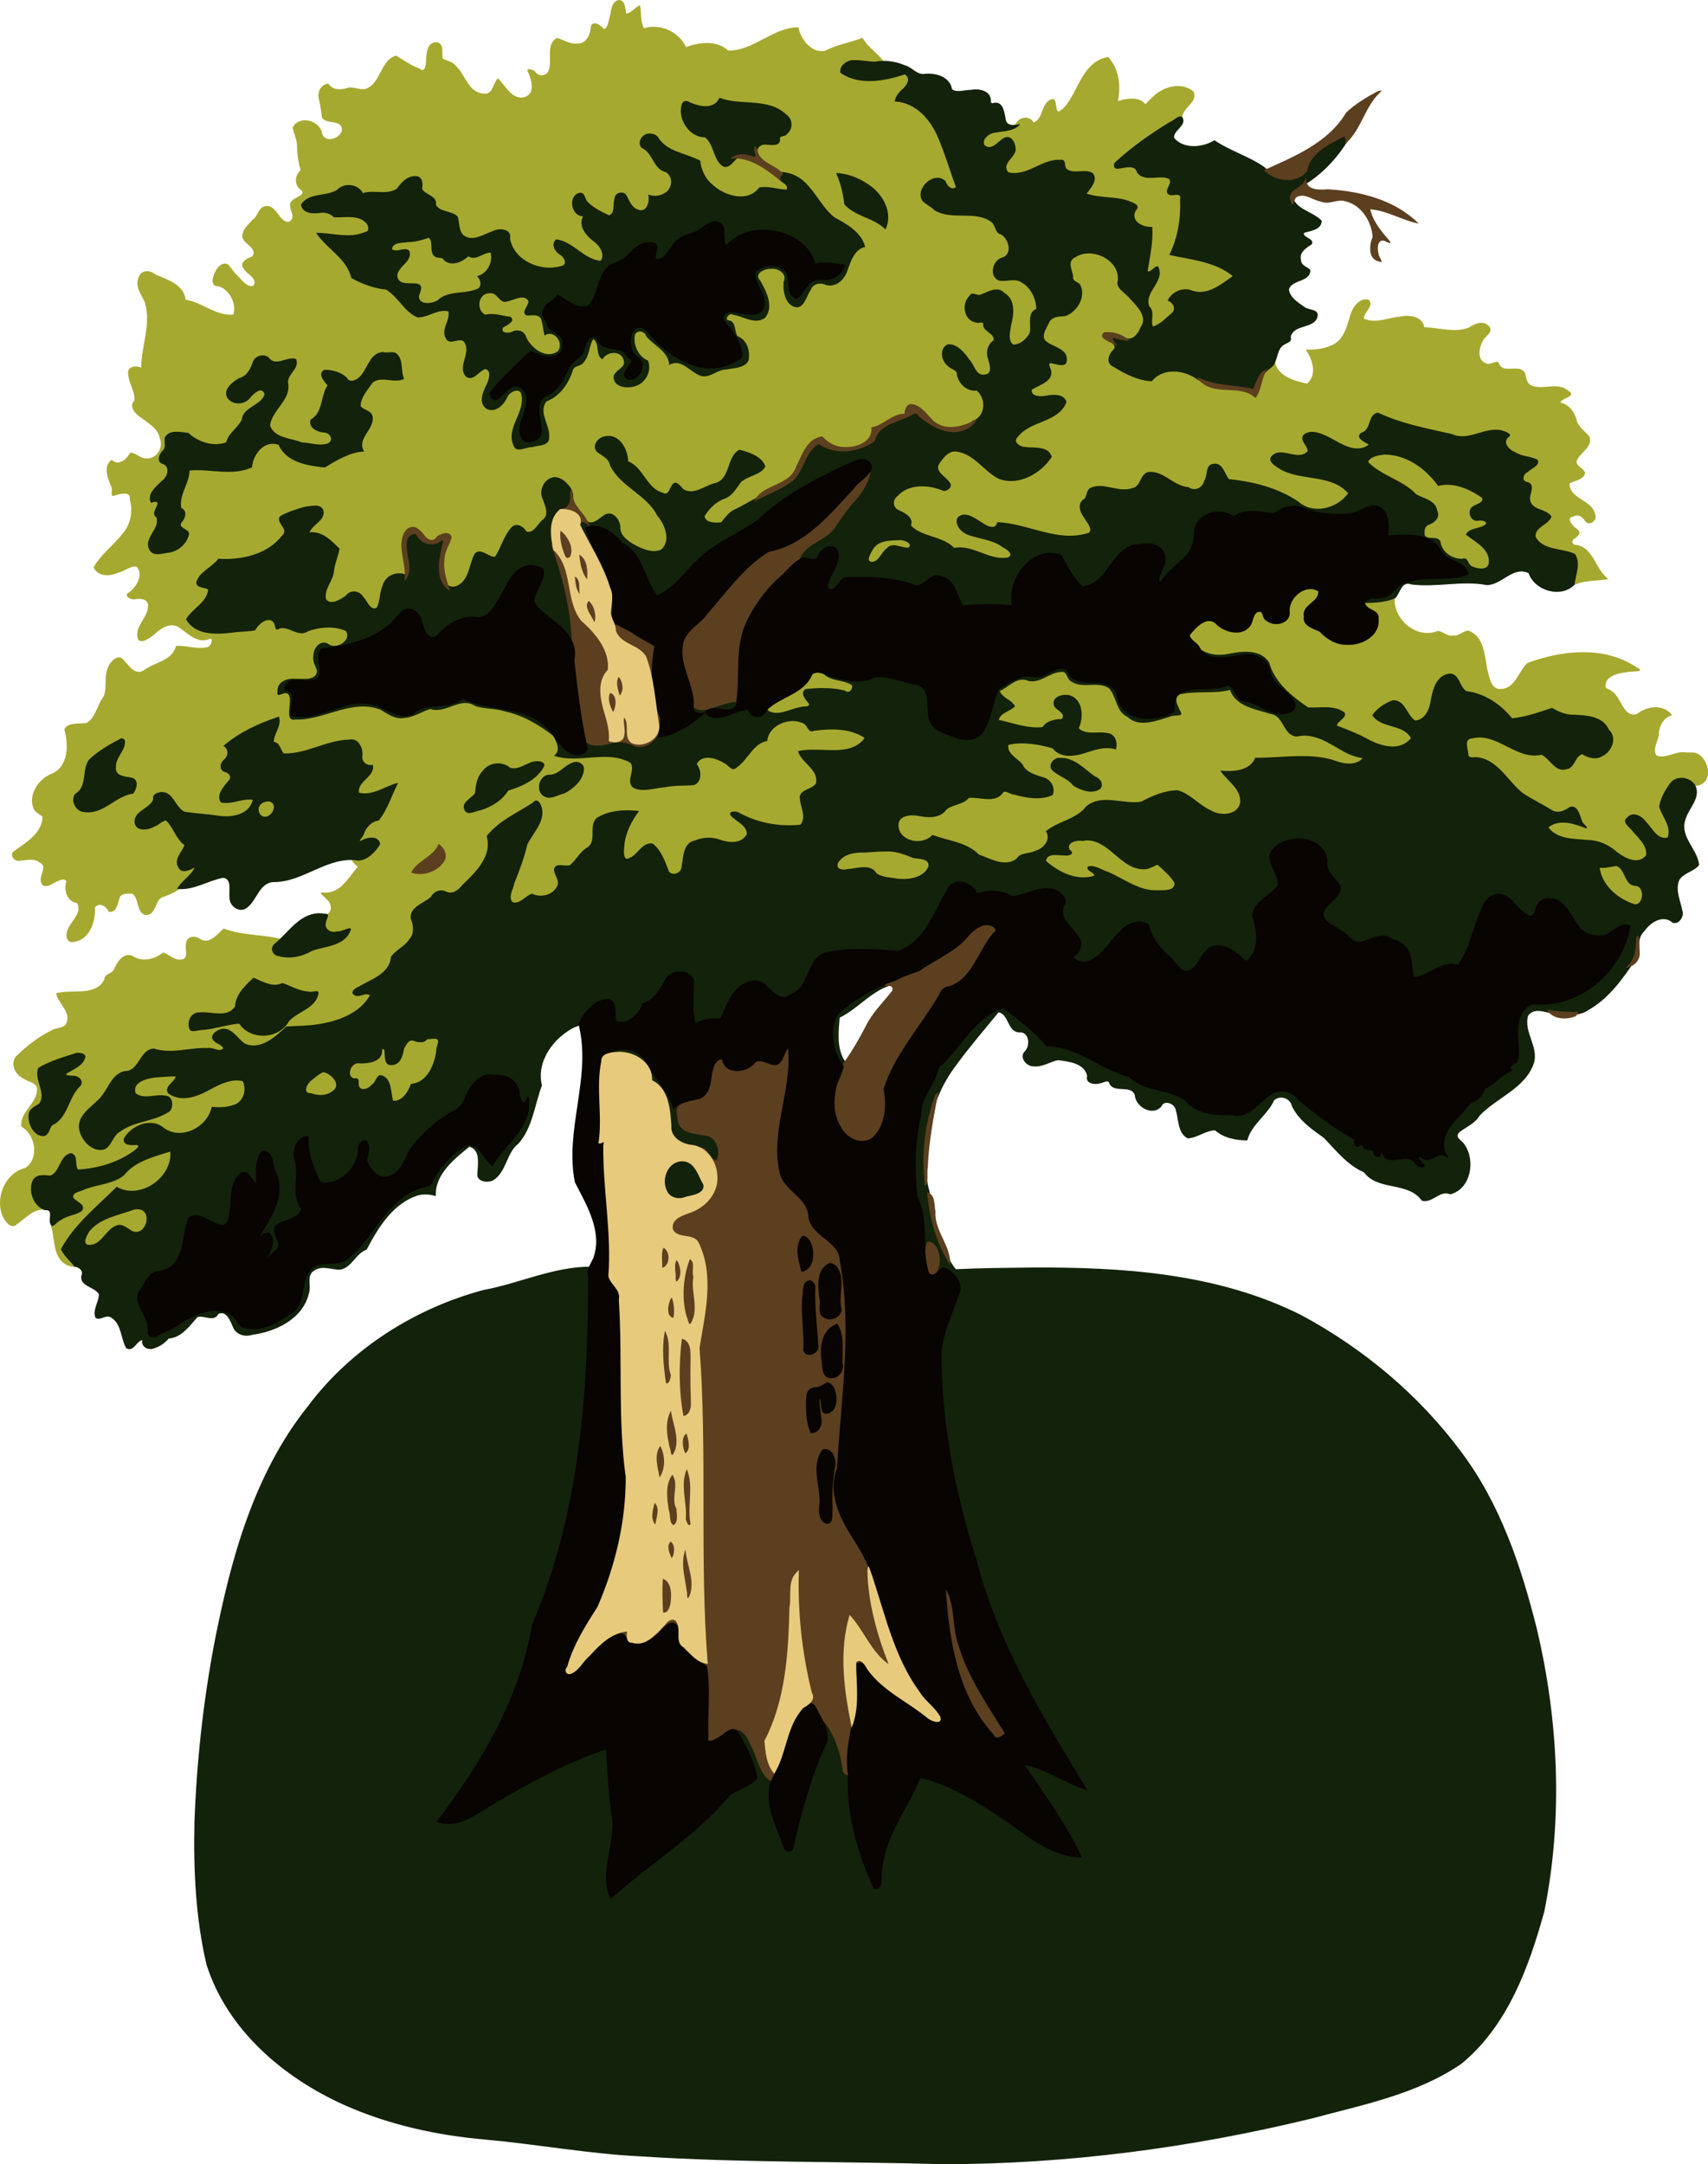
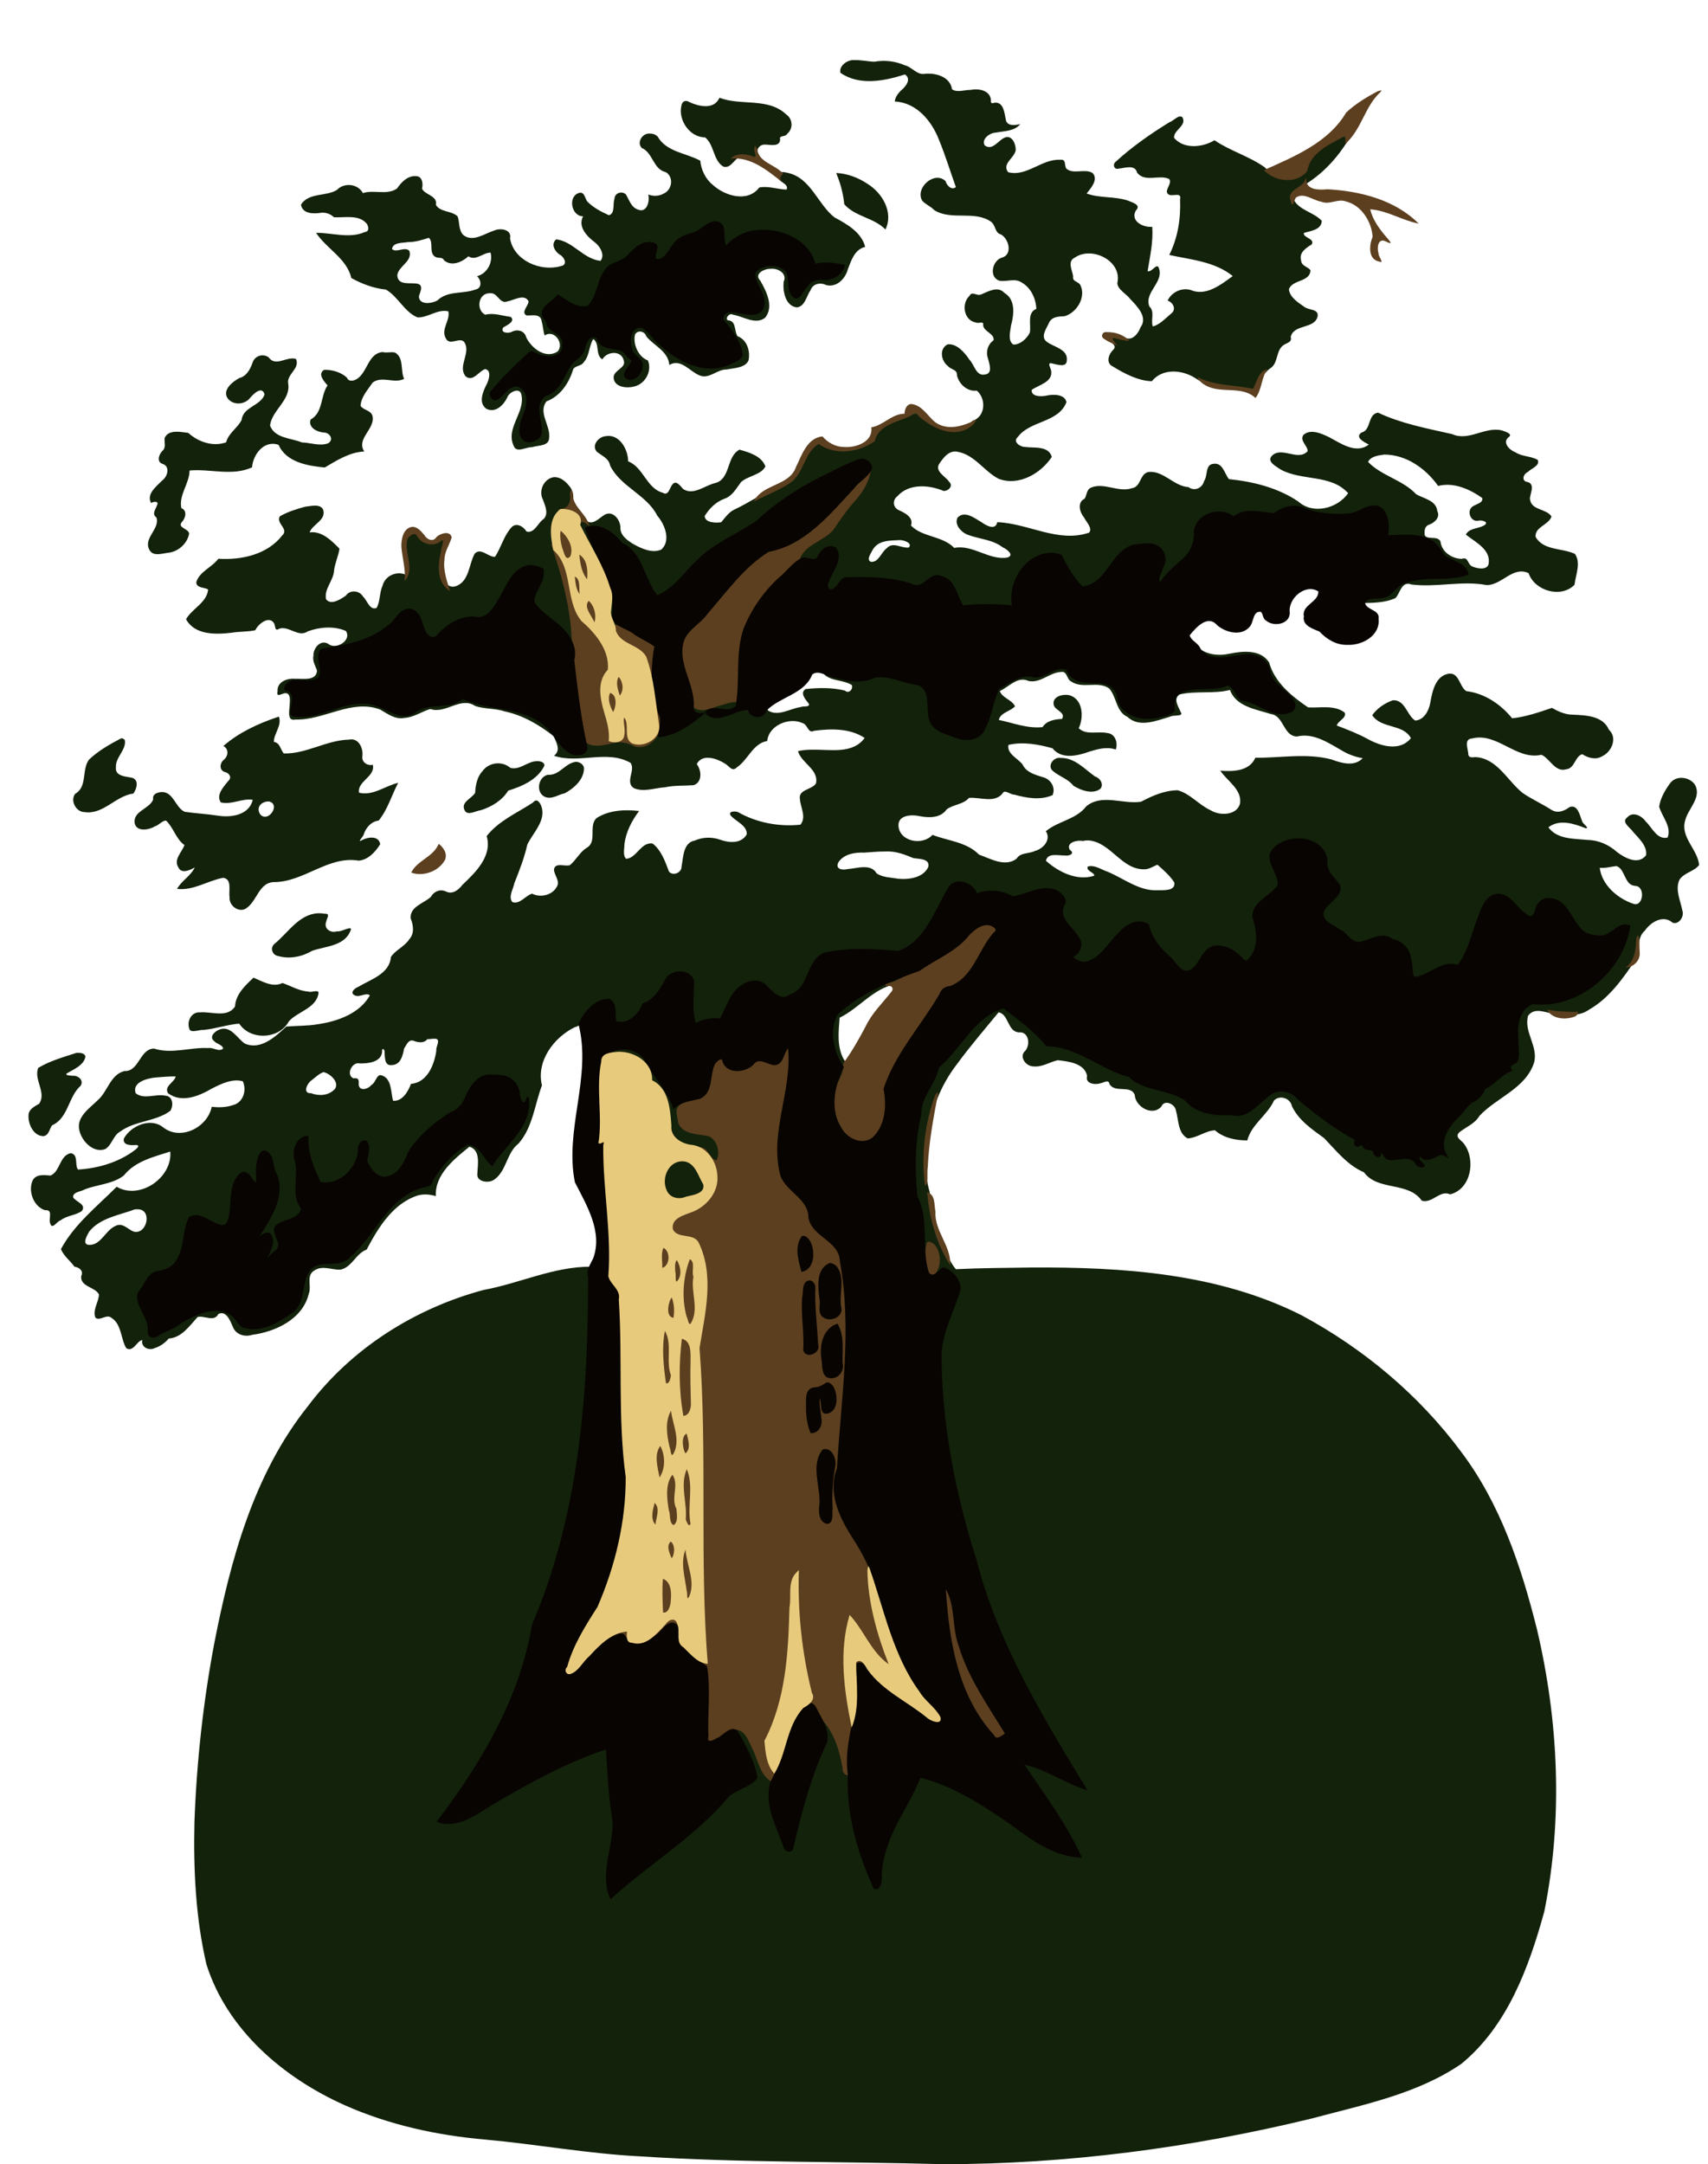
<svg xmlns="http://www.w3.org/2000/svg" width="1144.9pt" height="1450.4pt" version="1.1" viewBox="0 0 1144.9 1450.4">
-   <path transform="scale(.8)" d="m518.29 0c-6.42 1.41-6.16 10.423-7.79 15.635-0.77 2.848-1.8 8.997-4.74 8.525-2.23-3.102-8.79-7.619-10.76-1.838-0.28 6.41-3.47 14.299-11.11 14.151-6.17 0.826-12.08-3.281-17.17-4.748-9.95 5.583-3.58 18.885-7.02 27.443-2.07 4.891-8.49 5.245-11.34 0.799-2.04-2.107-8.61-3.525-5.62 1.094 2.84 6.588 5.89 17.739-3.57 20.384-10.4 2.285-15.68-9.864-21.99-15.814-4.49 4.185-3.87 14.14-12.26 12.721-12.49-0.91-15.04-15.784-22.88-23.129-2.76-3.616-7.51-4.312-11.14-6.131-0.98-4.452 1.69-12.983-5.25-13.69-7.96-0.416-8.47 10.062-8.63 15.655-0.21 3.3-0.88 10.483-5.61 6.314-7.01-2.553-13.58-7.252-19.56-10.787-13.68 4.107-12.52 23.824-25.88 27.984-5.47 0.887-10.68-2.829-16.25-0.488-5.13 1.437-11.6 1.066-14.52-4.043-6.6 0.584-9.83 7.711-7.91 13.611 1.31 4.908 1.77 10.341 2.49 15.014 4.12 5.888 15.8 1.14 16.71 9.498-0.23 8.21-15.25 12.54-16.76 2.74-2.66-10.51-19.27-14.406-24.51-4.05 0.71 4.9 4.05 10.68 3.66 16.33 0.19 6.46 1.05 13.46 3.09 19.29-5.32 4.44-5.62 13.39 0.75 17.07 2.89 4.16-4.95 5.44-7.11 7.87-4.82 2.87-1.7 8.33-0.66 12.16 0.82 4.07-2.25 7.96-6.32 5.59-6.04-3.3-8.58-14.88-17.21-12.25-5.24 1.51-5.33 8.58-9.93 11.29-3.99 4.32-11.58 11.23-7.06 17.34 2.82 3.7 11.48 8.1 6.72 13.37-4.05 1.24-11.05 5.08-7.06 10.16 2.59 4.56 11.82 7.98 8.45 14.1-4.86 2.35-9.6-4.18-12.79-7.5-3.4-3.01-5.61-6.73-8.5-10.05-6.45-3.42-11.43 5.43-12.71 10.65-1.21 3.62-0.26 8.05 4.42 7.49 9.6 2.75 15.43 15.11 12.5 23.78-14.64 1.31-26-10.28-39.95-12.49-1.37-12.71-15.45-16.93-25.41-21.12-4.01-3.83-11.72-4.09-13.7 2-3.57 7.18 1.32 14.21 4.57 20.31 6.37 18.27-2.76 37.7-2.66 55.79-4.16-2.05-11.75-1.26-10.98 4.88 0.33 7.77 5.93 15.02 5.22 22.6-5.01 5.25 1.23 11.82 5.91 14.56 6.11 4.91 14 8.77 15.52 17.48 3.08 7.84-2.99 17.18-11.66 16.5-4.94 0.02-9.58-5.64-13.34-4.67-2.79 5.3-9.723 11.53-15.353 5.76-7.451 5.41-3.427 15.34-0.602 22.13 2.113 2.93-1.795 10.23 3.495 7.69 4.02-1.05 13.13-3.95 12.19 3.4 2.97 10.19 0.65 21.59-6.68 29.52-7.506 9.42-17.612 16.74-23.587 27.36 3.486 8.35 14.181 7.66 21.024 4.38 5.023-1.15 10.163-5.87 15.063-4.77 6.25 6.74-0.65 17.75-7.09 21.86-4 2.28 2.23 6.25 5.47 5.34 4.56-0.88 11.48-0.47 11.1 5.77 0.01 10.06-12.68 17.75-8.06 28.33 3.16 3.09 9.2-1.53 12.59-3.96 5.53-5.31 13.8-11.48 21.49-6.48 7.31 4.9 15.28 13.64 25.07 9.74 4.45-2.41 1.71 7.23-2.08 6.81-8.51 1.93-17.02-1.82-25.57-1.11-3.3 12.87-18.21 13.47-27.14 20.53-7.11 4.6-12.84-4.82-17.13-9.19-4.395-5.02-10.979 1.81-12.668 6.5-3.475 7.72-0.709 16.98-3.647 24.46-5.585 6.89-6.416 17.76-14.506 22.28-5.816 0.86-15.436-0.87-18.463 5.24 3.44 12.46 3.729 30.67-10.052 37.03-11.046 3.92-20.355 17.24-15.938 28.94 1.26 3.57 5.32 5.24 7.69 7.23-0.147 14.22-14.654 22.15-24.742 29.48-2.615 3.81 1.786 8.7 6.162 7.42 5.424-0.4 11.772-2.23 16.173 1.61 7.135 2.71-0.693 10.89 1.174 16.14 0.952 5.33 6.768 3.63 10.061 1.36 3.069-1.52 9.065-5.32 11.205-1.95-2.417 7.17 0.259 17.21 8.842 18.21 5.196 9.29-7.015 16.13-8.496 24.89-1.256 4.33 1.26 9.31 6.248 7.65 13.093-1.77 17.945-17.33 17.406-28.75 3.48-4.75 9.814-0.82 11.307 3.59 7.119 1.36 7.782-7.79 9.564-12.36 1.99-3.39 6.98-2.79 10.34-2.74 6 4.1 3.15 15.71 11.03 17.92 8.76 0.47 7.72-11.57 13.75-14.83 8-2.6 15.92-6.29 20.94-13.19 5.44-4.72 10.65-10.77 10.44-18.45-3.89 3.03-9.88 9.5-15 5.96-4.76-7.46 5.55-12.42 5.25-19.76-9.11-4.78-9.85-17.09-18.57-22.32-6.77 3.75-15.11 11.7-23.01 6.66-2.62-9.56 10.77-11.24 14.27-18.3 1.31-2.98 0.69-6.67 5.18-6.34 10.12 0.27 10.69 15.17 20.5 16.94 15.74 0.01 32.51 6.8 47.93 0.66 6.22-2.71 10.01-9 11.37-15.44-9.49-3.39-19.15 3.53-28.42 1.49-2.68-8.57 11.83-13.3 8.1-21.76-1.64-3.26-9.83-3.21-6.49-8 3.66-3.77 7.76-10.43 2.84-14.92 11.93-9.72 26.23-16.36 40.79-21.39 0.38 7.16-6.96 13.24-4.19 20.51 7.11-1.07 4.98 11.43 12.52 9.88 19.44-1.04 37.08-13.22 56.67-11.56 7.96 3.97 0.56 17.51 10.02 20.23 2.13 0.35 4.63 0.34 2.45 3.09-3.42 6.11-14.24 11.68-10.31 20.08 9.78 4.39 20.66-2.57 29.94-5.86-4.49 8.61-6.86 19.12-13.94 25.61-11.96 1.61-11.13 17.72-21.38 21.96 7.4 3.44 15.18-7.23 21.84-1.81 1.08 3.55-4.34 6.36-6.5 9.03-3.6 3.22-8.86 4.84-13.47 2.8-2.26 3.89 2.27 6.46 4.36 8.54-7.46 8.51-13.95 21.82-27.34 21.71-7.63-1.16-0.79 2.9 1.51 5.84 4.49 3.71 4.69 11.01-1.43 12.96-2.75 5.14-3.5 14.51 3.96 15.84 4.28 1.37 10.84-1.09 13.51-0.85-8.68 11.53-25.45 8.34-36.63 16.09-7.12 2.03-16.64 3.72-22.79-1.33-0.61-4.33 4.83-6.62 7.49-9.07-16.63-4.82-34.41-3.17-50.57-9.45-5.66 4.69-11.97 14.04-20.35 8.45-4.05-2.87-11.07-1.72-11.2 4.19-1.4 4.75 2.91 12.99-4.57 13.37-5.7 0.6-10.47-5.05-14.76-5.91-7.18 5.98-17.94 8.25-25.94 2.65-7.63-2.66-12.39 5.36-15.064 11.12-1.699 4.63-7.928 3.52-8.105 8.57-5.097 11.63-20.149 9.99-30.52 10.5-3.344 0.11-6.686 0.46-9.949 1.22 1.556 8.92 13.142 16.03 8.402 25.5-2.359 4.43-8.78 3.08-12.623 5.91-11.025 5.36-20.913 13.27-29.607 21.67-4.649 6.55-0.448 15.21 6.277 18.33 4.204 3.29 12.505 3.33 11.553 10.4-0.986 11.3-14.566 18.01-13.119 29.98 11.814 6.59 15.334 26.72 3.242 34.68-17.434 4.13-26.108 26.58-18.158 41.98 2.306 4.1 6.949 9.5 11.375 5 7.517-5.1 14.248-13.7 24.42-11.8 4.258-0.9-3.954-2.8-5.252-5.2-4.916-5.3-8.211-16.18-1.082-20.98 4.775-1.62 11.094 2.08 14.853-2.83 4.707-4.63 5.394-14.37 12.438-15.88 3.69 3.43-0.625 12.7 6.172 13.75 18.539-2.03 38.777-6.93 52.127-20.67 2.04-4.33-3.49-6.06-6.79-5.15-2.35 0.68-6.88-0.56-4.41-3.55 6.72-8.76 21.25-14.2 30.02-5.48 15.55 10.12 37.6-0.67 42.37-17.76 10.29 0.96 25.03-1.19 27.72-13.18 0.55-4.57 0.69-11.75-3.54-13.72-19.47-3.7-33.57 16.37-52.65 14.3-3.61-0.51-11.44-2.98-6.63-7.34 3.1-2.7 7.32-6.65 4.92-11.19-12.4 1.84-29.22-1.2-37.89 10.45-2.56 5.71 1.89 12.09 8.12 11.54 7.27 1.05 15.9-3.19 22.16 1.4 2.71 8.94-8.52 10.77-14.6 13-13.82 3.75-30.908 7.75-36.908 22.56-5.371 7.69-15.792 0.04-18.965-6.03-4.811-7.23-1.537-16.55 5.254-21.27 9.393-7.01 15.126-17.23 21.694-26.61 4.555-5.87 14.035-2.68 17.845-9.78 3.89-5.16 7.95-15.55 16.2-12.43 17.63 4.38 35.83-5 53.13 0.78 3.79-0.58 6.67-5.57 2.42-7.8-1.75-2.13-8.79-3.47-6.77-7.01 3.96-4.74 10.94-3.9 14.59 0.8 4.45 5.86 10.82 10.94 18.61 9.94 11.02-1 19.51-9.1 27.29-16.17 24.31-0.02 52.66-3.06 68.87-23.5 3.76-2.25 2.84-8.76-2.01-8.23-3.09-0.16-8.14 2.69-9.97 0.64 10.84-7.73 28.48-11.51 31.6-26.66 0.49-5.59 7.89-7.1 11.04-11.38 6.75-5.42 10.33-15.08 6.01-23.07-1.41-8.99 10.13-11.25 15.27-16.14 2.7-3.27 5.88-7.32 10.78-4.67 5.49 2.35 11.69 0.4 14.91-4.65 11.24-10.82 25.87-23.97 23.23-41.28-0.96-5.07 6.05-7.85 9.05-11.22 9.32-6.91 20.19-12.71 29.74-18.45 6.88 10.11-3.41 20.87-8.25 29.42-4.77 8.13-4.51 17.97-9.13 26.31-2.82 8.22-7.69 17-6.56 25.77 2.76 6.58 10.92 3.1 14.79-0.41 2.8-2.39 5.73-4.25 9.11-2.1 9.92 2.55 23.48-6.48 19.49-17.55-1.01-2.23-5.1-8.05 0.1-7.71 5.21 0.89 11.79 0.73 14.06-5.06 3.62-6 10.44-9.16 14.28-14.63 3.35-6.92-1.97-17.96 6.38-22.01 8.49-3.49 17.83-4.89 26.98-4.14-7.79 11.31-12.83 25.62-9.61 39.38 7.48 4.44 13.19-4.9 18.03-9.04 2.88-3.09 8.32-4.16 9.88 0.87 4.63 6.03 6.98 13.91 9.98 20.37 5.2 3.07 13 1.25 13.93-5.38 2.31-7.3 0.26-19.47 10.2-21.14 8.65-4.73 18.29-0.65 27.19 1.13 7.18 1.66 16.7-2.5 17.88-10.21-1.05-7.06-9.27-10.84-13.2-14.98 9.34 3.19 18.35 8.42 28.44 9.77 9.34 1.6 19.39 2.52 28.55 0.67 7.54-7.63-0.71-18.27 0.88-26.7 4.79-3.91 14.93-5.39 13.59-13.7-1.29-9.12-10.24-13.94-14.57-21.37 16.64-2.52 36.36 4.42 50.69-7.21 2.8-2.59 7.02-6.92 1.6-8.74-13.37-7.91-29.78-7.32-44.64-5.14-6-11.86-22.85-9.98-31.84-2.81-4.06 2.66-6.5 7.49-7.83 11.63-12.01 3.36-15.61 17.5-26.1 23.05-7.15-6.99-19.65-12.99-29.15-7.19-3.48 2.41-4.52 6.34-1.64 9.54 2.96 4.98 0.04 13.24-6.8 11.33-14.47-1.04-28.83 5.06-43.08 3.04-7.01-3.99 0.94-12.76-1.66-18.81-3.55-6.57-12.69-6.89-19.26-7.98-14.62-1.25-29.56 3.12-43.84-0.06 4.21-8.31-3-17.7-9.84-22-16.76-12.89-38.09-18.1-58.66-20.01-9.21-7.51-20.73-0.41-30.32 2.05-5.32 1.89-10.69-2.82-15.17 1.68-9.47 5.27-22.76 8.87-31.38 0.39-18.33-10.09-39.22-0.86-57.58 3.99-6.56 1.36-14.74 3.71-20.77 1.7-1.27-6.47 3.55-16.17-2.88-20.89-2.56-2.21-8.81 2.9-6.47-2.5 4.44-8.12 15.42-3.77 22.89-5.18 7 0.52 12.87-8.19 7.97-13.74-2.9-5.17-1.59-17.89 6.59-16.07 7.88 6.43 22.78-1.23 20.26-11.53-2.63-7.01-12.01-5.52-18.06-6.36-8.14-0.65-15.8 2.88-23.35 4.59-6.35-0.75-12.18-6.27-18.89-3.55-0.34-6.4-7.97-9.74-13.09-5.91-3.82 1.39-5.74 6.02-8.69 7.67-15.73-0.01-33.37 6.53-47.75-2.45-2.56-2-6.96-5.41-2.06-8.01 6.65-6.84 17.16-13.95 15.41-24.92-2.71-0.38-11.54 0.22-9.16-4.63 4.46-6.16 11.42-9.83 16.45-15.45 20.78 1.15 44.81-4.93 56.38-23.65 2.45-5.17-5.23-8.51-3.75-13.31 10-3.24 20.82-9.78 31.42-6.6 3.07 9.11-11.92 11.4-11.21 20.32 0.59 3.53 7.27-0.75 10.3 1.93 5.84 2.28 10.74 7.22 14.8 11.69-4.28 10.84-4.74 22.95-10.8 33-2.2 4.91-0.79 13.17 5.96 12.73 7.69 0.28 13.08-6.09 19.37-8.92 8.57 0.91 9.14 15.47 18.45 14.43 6.57-2.03 4.22-10.81 6.47-15.93 0.8-7.44 6.84-15.52 15.15-13.17 3.99 1.89 5.8 0.36 5.04-4.12-0.09-11.4-7.4-25.13 1.73-34.65 8.91-3.13 11.15 13.35 20.26 10.22 3.68-2.09 7.63-7.47 12.25-4.72-3.22 7.48-6.82 15.69-6.1 24.3 0.38 6.43 1.39 13.78 4.95 18.94 8.8 3.31 17.12-4.06 19.51-12.16 2.95-5.12 2.12-12.77 6.84-16.45 5.46-0.34 11.58 8.12 16.55 2.71 4.32-8.13 6.87-17.95 13.75-24.43 5.78-2.77 7.44 8.24 13.59 5.16 6.06-3.13 10.01-9.22 14.34-14.25 4.63-9.49-9.04-20.5 0.01-28.67 6.11-7.29 16.22 1.5 18.19 8.37-0.76 10.57 9.25 17.29 13.74 25.55 6.78 4.53 12.35-4.01 18.1-6.06 7.54-0.85 8.13 9.78 9.11 14.84 5.31 8.61 15.83 13.9 25.72 15.93 6.33 2.1 13.83-0.5 15.73-7.28 3.41-10.99-3.48-21.48-9.7-29.85-10.34-16.38-32.46-22.77-38.62-42.16-2.21-4.99-12.62-5.52-10.2-12.1 4.28-7.66 16.61-4.96 19.34 2.95 3.3 3.82 1.68 10.62 4.54 13.51 12.8 5.66 15.89 24.14 30.78 26.96 5.9 2.4 7.01-6.58 10.27-8.81 3.49 4.88 9.32 8.86 15.63 6.85 7.76-2.43 15.42-5.51 22.8-8.83 8.99-5.99 6.7-19.8 15.61-25.74 6.53 2.71 15.27 4.56 18.3 11.73-7.61 6.67-20.66 7.31-24.44 18.26-6.1 7.92-18.45 8.56-23.06 18.11-4.47 2.68-4.29 9.68 1.03 11.25 5.62 2.28 14.86 3.9 17.2-3.45 8-9.51 22.11-10.56 29.94-20.33 9.91-7.57 26.36-9.38 30.1-23.21 4.68-8.4 8.15-21.87 19.27-23.24 9.13 11.35 27.97 11.17 38.93 2.59 3.15-2.68 5.2-6.73 5.04-10.92 9.72-2.33 16.9-12.12 27.57-10.74-0.64-3.78 1.62-11.04 6.73-7.31 9.04 4.91 13.44 16.73 24.73 17.83 11.28 1.96 23.34-2.47 31.53-10.18 6.17-7.4 3.07-19.87-4.34-24.84-9.38 1.49-15.22-7.98-15.75-15.98-6.91-1.21-15.87-11.25-8.96-17.33 4.55-2.09 9.64 3.69 12.65 6.74 5.01 5.54 7.87 13.65 13.72 18.26 5.24 0.97 12.77-1.72 11.49-8.23-1.02-7.06-5.77-16.48 2.26-21.2 3.96-5.98-4.7-9.63-7.49-13.62-2.83-2.53 4.03-8.86-1.55-6.21-7.05 3.4-16.14-2.64-14.44-10.61 0.68-3.31 2.9-9.82 7.06-7.26 7.61 1.82 15.47-8.92 22.14-1.97 9.87 5.88 6 18.57 4.19 27.59-0.72 5.47-2.08 15.59 5.54 16.37 6.28-0.32 11.68-5.47 15-10.41 3.22-6.15-2.8-16.02 4.57-19.81 3.42-2.15 0.5-8.36-0.4-12.13-3.34-11.37-15.67-19.8-27.44-15.94-11.1 1.23-7.41-15.12 1.34-15.9 9.68-5.86 3.57-21.33-5.7-24.25-2.01-11.72-15.3-14.79-25.39-14.49-10.95-0.5-24.57 0.88-32.26-8.64-7.96-1.51-6.36-11.51-1.12-15.22 3.63-4.1 12.18-4.43 13.24 1.82 2.04 4.95 12.96 5.64 11.79-1.17-9.65-21.98-12.86-49.38-33-65.123-5.12-3.824-11.3-6.189-17.55-7.14 2.52-6.335 13.45-10.929 9.94-18.959-1.92-4.463-6.23-4.727-10.25-2.453-14.57 4.251-33.67 7.293-46.01-2.495 3.35-9.193 14.96-5.539 22.2-5.042 4.17 0.455 8.57 0.587 12.48-1.198-4.91-8.125-14.01-12.578-18.38-21.078-10.47 4.02-21.77 5.798-31.78 10.945-11.36 1.953-20.16-9.849-22.07-19.744-21.49 0.1-37.42 19.763-58.77 19.473-9.64-8.875-24.36-6.961-35.38-2.873-5.81-12.94-21.92-20.124-35.27-15.779-3.18-5.94-1.8-12.967-3.3-19.34-4.25 1.745-6.79 6.333-11.44 7.064-1.19-3.892-0.56-11.463-6.5-11.408zm410.26 47.801-0.72 0.144c-16.45 2.663-22.71 20.215-29.78 32.924-2.94 4.646-6.49 11.096-11.56 12.594-2.79-3.053-0.19-12.694-6.24-9.998-8.16 3.525-5.93 16.274-14.3 19.105-3.1-5.98-11.46-4.857-14.49 0.55-6.77 7.6-20.25 2.26-27.17 10.25-3.64 3.88-3.52 10.97 2.45 12.27 7.61 2.01 11.59-8.06 18.38-8.24 3.69 3.37 4.98 9.71 0.51 13.22-4.78 3.82-7.26 11.83-1.86 16.1 16.55 4.79 29.84-12.01 46.09-10.14-0.93 6.06 4.92 10.47 10.63 9.43 4.32 0.57 11.61-1.99 14.2 2.35 0.8 6.29-5.65 9.67-7.85 15.02 13.79 6.55 30.49 1.87 43.65 10-5.1 6.33-1.63 16.18 6.33 17.83 3.6 0.98 7.8 0.62 6.24 5.64 0.2 10.45-2.99 20.72-3.94 30.86 1.86 4.82 7.46 0.56 9.8-1.38 1.98 11.03-12.5 18.65-8.64 30.04 2.48 3.68 3.63 7.99 2.57 12.53-1.1 3.5 1.1 8.74 5.42 6.87 6.37-4.68 15.38-8.78 17.95-16.96 0.78-3.38-2.22-6.2-4.34-7.93 4.36-6.96 13.47-6.87 20.32-4.09 13.6 2.18 24.4-8.52 34.8-15.28-14.5-13.54-35.2-15.98-53.67-19.74 7.17-15.78 9.11-33.54 7.54-50.69-3.44-1.08-7.85 1-10.75-0.63 2.32-4.09 4.95-12.26-1.6-13.91-7.89-2.03-18.7 3.71-24.23-4.22-2.52-7.96-13.03-3.27-18.44-3.68 10.09-11.13 23.36-19.33 35.66-28.02 5.94-4.47 13.89-7.67 19.09-12.206 0.06-8.179 14.1-13.122 9.22-22.006-10.36-8.049-25.04-3.978-33.73 4.574-2.23 1.946-4.32 4.059-6.27 6.286-5.86-6.847-15.63-4.666-23.15-2.643 2.71-12.615 0.93-27.05-8.12-36.824zm-324.58 37.117 0.88 0.287c17.28 5.615 38.73-0.868 52.79 13.096 6.45 3.639 1.75 15.489-5.02 13.199-6.2-5.65 2.67 8.13-4.22 7.51-5.91-1.09-14.69-0.91-16.47 6.26 1.22 11.84 14.93 14.71 22.33 21.37 17.15 0 25.79 16.89 34.87 28.73 5.18 7.62 13.37 11.89 21.16 16.16 4.52 3.48 10.5 8.67 11.06 13.96-12.47 5.22-10.37 22.17-20.27 29.63-6.52 4.56-15.14-3.87-20.99 2.61-5.17 4.81-5.75 13.5-11.73 17.31-8.46-0.83-10.17-12.27-9.08-19.16 3-8.01-5.98-13.89-13.11-13.16-5.7-0.12-13.58 2.98-13.69 9.42 5.02 9.43 14.04 21.81 6.87 32.28-9.59 5.96-19.68-5.62-29.7-2.82-3.46 1.41-4.18 8.51-1.58 9.36 6.97-1.41 4.58 7.89 7.42 11.55 2.99 3.25 8.24 4.54 8.89 9.72 1.36 5.12 1.52 12.27-5.36 12.83-8.78 2.18-18.26 2.34-26.05 7.43-11.39 2.26-17.98-14.12-29.74-10.38-2.21-4.15-5.54-10.36-10.47-13.47-4.89-3.4-9.35-7.89-12.4-12.73-5.41-2.5-12.18 1.51-11.35 7.72 0.48 7.97 4.42 16.8 11.88 20.4 3.86 11.55-10 21.64-20.39 16.93-5.63-1.02-4.1-7.97 0.1-9.88 3.98-2.36 6.99-7.5 3.55-11.58-2.83-8.58-14.69-7.61-19.67-2.3-2.55-5.19-0.36-14.32-7.89-15.93-4.72 2.94-4.32 11.78-7.12 17.02-1.37 5.09-7.12 6.36-10.73 8.05-3.41 11.62-10.2 23.59-22.2 27.73-8.08 8.07-0.53 19.64 0.96 28.7 0.73 3.56 0.11 8.05-4.48 7.72-6.45 1.66-13.03 2.72-19.52 3.5-8.81-15.72 12.25-30.57 4.85-46.74-4.23-5.33-12.92-1.2-15.36 4.33-2.56 5.22-8.66 12.58-14.93 8.06-5.88-7.85 4.09-16.21 4.33-24.47 1.2-4.95-3.87-10.87-8.78-7.54-3.88 1.85-7.9 9.57-12.39 5.18-3.27-9.22 6.45-19.67-0.59-28.26-3.64-5.26-10.9 1.66-14.73-2.02-4.53-7.92 6.78-16.76 0.98-24-9.82-3.29-18.61 6.09-28.11 4.47-9.93-6.39-15.31-19.11-26.52-23.29-9.15-0.54-18.04-4.26-25.79-8.73-3.86-14.37-17.43-22.39-26.43-33.21 13.46 1.02 29.04 5.01 41.02-3.63 1.51-8.43-6.74-14.44-14.44-14.43-5.57-1.15-12.02 0.89-17.01-1-6.55-6.5-17.52 1.03-23.84-5.09-1.98-3.9 5.1-6.05 7.99-7.05 8.22-1.5 17.14-2.17 23.69-7.96 6.04-3.41 13.62 0.67 15.8 6.85 9.98-5.9 24.57 2.64 32.82-7.43 2.39-4.77 9.76-10.62 14.86-6.65 1.21 3.82-1.49 9.19 3.37 11.57 4.06 2.14 10.03 4.62 8.51 10.07 4.13 6.83 13.84 5.36 19.02 10.42-0.54 8.07 3.76 19.81 13.68 18.32 9.92 0.53 18.44-10.02 28.24-6.07 2.04 3.14 0.88 8.52 3.44 12.07 8.34 16 30.22 23.4 46.62 16.25 5.18-4.49-0.07-10.89-4.31-13.64-2.66-0.88-5.3-7.91-0.78-6.79 13.06 3.86 21.99 17.93 36.53 17.47 4.75-7.49 0.13-16.38-6.39-20.97-5.71-4.2-12.29-11.6-7.44-18.96 4.84-6.12-3.1-0.48-5.97-3.31-4.88-3-5.21-14.03 1.77-13.61 2.19 10.01 13.39 13.31 20.92 18.26 6.11 2.33 8.72-5.28 8.46-9.98-0.08-3.43 0.83-11.24 5.98-7.84 2.44 4.24 4.39 10.16 9.53 12.55 5.47 3.83 13.26-0.26 13.47-6.89 0.43-2.09-0.62-5.14 2.59-3.76 10.11 1.12 21.15-10.28 15.12-20.02-2.98-5.82-11.03-5.76-13.39-12.25-2.42-5.26-6.18-10.13-11-13.03-2.44-7.13 9.89-9.37 12.03-2.77 7.84 11.31 23.35 11.98 33.97 18.28 1.34 17.03 18.69 29.19 34.79 30.33 7.32 0.84 14.06-3.47 18.89-7.97 7.36-0.58 15.44 3.39 22.34 1.45 4.33-5.58-4.29-10.12-7.86-12.96-10.73-8.35-22.76-17.56-37.1-17.15-2.29 3.6-8.41 10.47-11.71 4.23-4.55-7.01-5.46-17.82-13.32-22.19-11.95 0.34-21.54-14.676-16.67-25.422 9.12 3.882 23.28 8.468 29.72-2.15zm100.41 62.872 0.83 0.11c16.87 3.04 35.66 15.22 36.52 33.87-0.25 2.23 0.06 8.43-3.09 4.44-9.3-6.21-21.26-8.06-29.09-16.47-0.3-7.57-2.55-14.9-5.17-21.95zm-345.62 48.91c-7.03 2.75-14.58 3.68-22.15 4.15-5.46-0.38-14.54 5.55-8.88 10.76 4.1 2.22 9.66-1.75 13.14 0.4 0.25 8.32-13.43 12.11-9.94 21.24 1.83 8.62 12.54 5.82 18.73 7.01 2.33 2.61-2.54 6.45-1.05 9.87 2.04 8.24 13.48 6.99 19.22 3.67 9.5-9.19 24.8-3.75 35.27-11.06 3.73-2.52 1.59-7.77 0.69-10.38 8.61-3.8 11.88-14.34 9.36-22.96-7.45-2.47-14.06 8-20.88 2.18-5.24 5.92-16.4 10.29-21.31 1.55-4.81 2.22-8.04-2.7-7.15-7-0.13-3.49 0.03-9.68-5.05-9.43zm553.54 13.16c-0.46 0.01-0.93 0.02-1.38 0.05-6.65 0.29-15.39 3.86-16.64 10.79 1.18 5.43 2.27 12.07 3.81 16.47 9.51 2.18 6.49 14.29 1.65 19.63-3.42 5.04-9.42 6.41-15.1 6.08-8.01 2.22-10.51 11.8-12.92 18.51 1.04 10.43 15.14 9.52 19.38 17.36 1.27 2.85-0.17 6.37-3.72 4.43-3.19-0.63-10.73-3.38-10.8 2.22 1.54 4.27 3.6 10.24-1.97 12.79-3.88 3.29-12.43 4.11-13.11 9.55 2.02 8.3 12.24 6.97 18.57 5.82 3.43-0.53 10.91-0.53 10.47 4.05-8.78 16.22-33.53 13.08-41.64 30.19-1.48 6.23 6.94 9.57 12.16 9.41 5.64 0.8 14.9-1.15 17.32 5.46-9.17 12.91-27.72 23.13-43.13 14.93-11.2-8.06-21.3-22.05-36.53-21.64-7.64 0.73-11.69 8.2-15.27 13.93-1.45 7.84 8.8 11.11 10.68 17.4-4.73 3.57-10.06-2.26-15.34-1.88-12.4-2.35-28.43 2.62-32.59 15.48 0.04 8.48 10.36 9.44 14.57 14.77 1.22 3.03-1.7 6.42 2.13 8.12 10.64 8.54 26.36 7.63 35.81 18.02 16.56-4.11 31.1 12.22 47.55 7.17 4.44-1.92 3.57-7.86-0.48-9.75-8.12-6.07-17.42-9.98-27.47-11.43-6.16-1.2-15.16-5.1-14.07-12.52 6.51-4.92 13.69 3.48 19.51 5.97 4.04 3.12 11.44 4.56 13.72-1.18 25.18 1.82 51.39 18.03 77.15 8.07 4.43-5.72-2.77-12.76-5.34-17.81-3.36-3.76-2.66-10.01 2.64-11.32-1.11-7.61 6.69-11.1 12.96-8.98 10.28 1.76 24.18 5.83 31.88-3.86 0.69-6.21 7.06-10.76 12.79-7.35 8.95 4.02 16.95 10.86 26.86 12.28 6.39 3.94 13.59-1.61 15.29-8.03 2.7-4.01 0.4-12.76 7-12.05 7.1 2.01 5.5 14.86 14.5 13.37 21.2 2.08 42 9.19 59.3 21.82 14.1 6.74 32.2-0.24 40.2-13.15-12.4-16.35-35.3-13.33-52.6-19.31-5.1-1.87-10.7-4.65-13.3-9.13 5.3-6.87 14.8-0.15 21.9-0.98 5.3 0.45 13-4.83 8.2-10.14-2.5-2.46-5.4-9.24 0.7-9.05 16.3-0.73 28.3 17.85 45.1 13 3.4-0.52 10.1-4.86 4.8-7.88-1.5-1.51-6.7-1.87-6-4.43 4.9-1.72 7.7-6.52 8.6-11.59 0.8-4.17 5-6.88 8.5-3.5 21.2 9.53 44.5 12.48 66.8 18.35 12.2-0.82 24.7-9.97 36.6-3.6-5.5 4.56-1.6 12.36 3.9 14.82 6.2 4.16 13.9 5.32 20.6 7.41-3.5 5.05-13.9 7.55-12.4 15.16 1 4.3 9.1 3.18 6.7 8.56-3.9 7.53 0.9 17.14 9.2 18.6 3 0.89 10 3.4 4.7 6.39-5 3.64-13.5 9.14-9.8 16.47 7.5 11.07 22.7 9.17 33.4 14.24 3.5 8.22-1.3 16.74-1.8 25.09 9.4-5.93 20.8-4.42 31.2-6.39-10.8-7.6-12.1-25.7-26.5-28.64-3.6 0.44-5.2-3.18-2-5.24 4.8-3.19 6.1-5.92 0.6-9.25-2.4-1.95-7.8-8.47-1.7-9.12 3.8-2.46 7.7-0.11 9.9 3.41 3.4 5.29 10.9-0.33 8.5-5.42-2.3-12.26-21.3-12.53-21.4-25.7 4-2.75 12.6-3.14 13-9.3-1.5-4.32-9.9-5.92-6.1-11.62 3.4-5.74 13.4-11.12 9.4-19.01-3.7-4.43-9.2-7.64-10.5-13.85-1.8-6.65-6.6-12.92-13.5-14.14 0.9-3.88 14.4-5.13 6.9-9.7-8.5-7.86-20.7-0.87-30.4-4.33-5.2-1.77-4.7-7.16-6.4-11.21-5.2-7.64-18.7 2.02-21.8-8.2-1.7-2.48-7 2.38-10.4 0.61-8.6-2.9-5.9-14.71-1.8-20.48 2.5-3.2 7.9-6.43 4-10.83-4.7-5.05-12-2.03-16.7 1.27-12.1 4.74-24.9-0.01-37.4-0.22-1.6-9.56-13-10.61-20.7-8.84-9.7 0.82-20.6 6.12-29.9 1.55-0.4-5.05 9-10.45 4.1-15.81-7.4-2.17-13.6 6.12-15.4 12.59-3.1 9.92-5.6 22.06-16.7 25.96-6.5 2.9-13.8 3.42-20.8 3.32 5.7 7.85 9.9 21.06 1.2 28.41-10.7-2.14-26-6.58-27.1-19.75-6.7 5.43-13.1 11.93-14 20.96-1 2.45-1.4 9.5-5 5.7-13.2-7.59-31.3 0.45-42.6-11.3-11.36-8.15-28.74-12.48-40.21-2.18-3.46 5.17-9.94-0.25-14.47-0.78-7.09-3.14-15.64-5.78-20.55-11.88-0.71-5.29 9.11-10.48 3.42-15.52-2.45-2.14-7.37-3.07-8.6-5.63 6.95-1.56 12.82 2.83 18.85 5.11 9.27 1.07 12.46-10.39 15.8-16.81-0.96-13.73-15.19-21.48-22.1-31.56 4.09-15.62-12-27.91-26.34-27.85zm-502.11 33.23c-8.99-0.04-14.61 11.43-9.13 18.71 2.2 3.45 5.98 5.85 9.95 3.78 5.28-0.32 10.86 1.63 15.63 2.48-3.59 2.39-11.49 5.8-6.93 11.27 4.88 5.81 13.65-3.87 17.85 2.22 4.69 10.98 17.18 21.69 29.58 16.06 9.81-5.72 1.86-23.65-9.07-19.87-0.97-6.19-1.67-16.48-10.2-16.31-2.46 0.04-8.53 2.13-5.01-2.35 2.86-3.51 4.08-10.17-1.62-11.57-7.02-3.5-14.22 5.04-20.56 1.71-2.4-2.96-5.45-6.29-9.61-6.09-0.3-0.02-0.59-0.04-0.88-0.04zm-89.05 54.3c0.29 0.01 0.57 0.03 0.86 0.07 3.53 1.39 9.26-2 10.7 3.31 1.67 4.84 1.79 10.49 2.6 15.23-8.56 1.39-20.61-4.01-26.7 4.88-2.9 6.56-11.33 13.29-8.31 21.17 2.69 4.04 11.05 3.58 9.53 10.23-2.22 7.95-11.12 14.83-8.36 23.84-11.61 1.1-21.29 8.98-31.45 12.98-12.87-1.79-29.78-4.63-34.74-18.61-10.69-4.15-22.35 3.39-24.97 14.09-0.48 3.77-1.91 6.44-6.08 6.6-15.71 4.57-31.88-1.83-47.89 0.76 1.01 12.31-10.98 23.7-6.05 35.69 6.64 3.1-2.08 8.21-1.45 12.86 0.16 4.36 9.9 4.66 6.01 9.09-3.34 10.56-16.96 13.02-26.17 11.5-6.35-7.41 3.77-14.91 5.24-22.3 0.91-3.13-0.05-6.67-2.49-8.85 1.52-3.28 5.81-10.52 0.04-11.99-2.99 0.81-4.57-0.34-2.82-3.43 3.82-7.71 16.02-12.37 13.99-22.39-0.64-4.14-4.95-4.84-7.22-7.36 1.31-5.32 7.41-9.91 4.85-16 0.84-6.33 10-4.28 14.43-4.05 5.83 2.06 10.6 7.63 17.24 8.66 6.5 1.64 14.98 2.12 20.25-1.83 1.65-9.36 12.88-13.43 13.94-23.15 4.69-6.95 16.23-8.77 18.06-17.72-0.25-4.92-6.4-8.77-10.26-4.65-5.39 4.07-10.99 12.88-18.73 8.31-5.8-2.6-2.62-9.65 1.65-12.13 4.88-4.23 12.96-5.24 14.93-12.56 1.56-4.57 4.89-12.12 10.97-8.63 3.81 4.51 10.14 5.78 15.5 3.11 3.04-1.13 10.47-3.04 7.19 2.74-2.99 4.9-8.73 10.07-6.04 16.39-0.23 13.43-16.31 21.31-15.34 34.81 5.17 11.58 19.89 11.75 30.14 15.35 7.72-0.35 18.06 4.92 24.24-1.87 3.25-4.12 0.9-10.15-4.39-10.92-3.9-1.54-12.4-1.52-11.44-7.62 10.6-6.52 8.02-20.98 14.8-30.02-1.1-3.71-8.67-7.52-4.36-11.11 7.01 1.06 14.83 3.49 18.71 9.47 10.63 1.67 15.89-9.59 20-17.25 2.01-3.4 5.18-6.79 9.39-6.7zm839.56 80.94c-0.6-0.01-1.2 0-1.8 0.01-5.7 0.87-14.6 2.5-15.4 9.7 12.2 12.7 31.1 16.05 42.8 29.26 7.1 2.11 16 5.11 16.2 13.92-0.8 6.34-12 5.99-11.4 13.47 0.1 3.17 0 7.83 4.5 7.98 4 0.3 10.5-0.2 10.1 5.71 2.8 9.35 14.1 12.1 21.9 12.88 3 7.75 14.2 9.22 20.6 5.42 5.3-8.95-1.5-18.96-9.1-23.93-1.4-2.24-10.3-4.86-5.2-6.7 4.7-1.88 13.7-2.23 13.8-8.7-1.8-6.45-11.6-0.59-13.4-6.21-2.6-7.53 12-6.21 10.3-13.9-2.5-5.55-9.8-6.89-14.8-9.73-7.5-3.09-15.8-5.05-23.8-3.22-10.6-14.3-27.1-25.68-45.3-25.96zm-407.53 71.66c-0.35 0-0.68 0.02-1 0.06-8.3 0.04-18.02 0.88-22.79 8.87-2.72 4.09-7.05 12.11-0.23 14.24 8.15 1.62 10.91-9.24 16.61-12.85 5.63-3.83 13.6 4.79 18.72-0.93 2.92-6.42-6.06-9.48-11.31-9.39zm344.23 40.99c-11.7 0.75-20.7 12.61-19.4 24.09-2.7 8.76-19.7 6.07-17.9-3.76-4.4-2.96-10.6-0.98-11.6 4.42-1.3 6.23-5.4 12.43-12.6 11.77-8.1 0.52-13.5-5.83-19.9-9.29-9.8-3.09-15.9 7.76-22 13.27 0.83 6.39 8 8.97 10.7 14.27 12.6 10.69 29.5 1.42 43.8 3 7.7 0.56 13.5 6.55 15 13.81 6.7 14.62 20.2 25.06 33.4 33.29 9.1-0.87 20.1-2.67 27.6 2.9-2 3.08-9.9 7.19-5.7 11.47 12.9 3.85 24.5 11.13 37.1 15.77 10 4.09 22.5 2.03 29.1-7.03-4-12.5-20-11.24-29.2-17.32-1.8-1.1-4.2-2.85-1.1-4.37 4.9-4.25 13.4-12.16 19.2-5.03 4.2 4.43 6.1 14.08 13.4 13.84 11.9-2.53 13.6-16.37 15.7-26.15 1-6.37 7.1-15.16 14.4-12.46 4.9 4.8 6.1 15.46 15 14.89 14 2.41 25.4 11.95 34 22.66 11.6-2.38 23.2-5.61 34.3-9.27 12.5 10.15 32.2 0.76 43.1 13.31 3.4 4.57 7.9 10.48 3.8 16.22-3.6 6.96-13.5 10.21-19.8 4.61-6.5-2.82-9 6.06-12.1 9.83-4.7 5.51-12.4 1.23-15.6-3.73-3.3-4.1-8.1-7.78-13.6-5.52-19 0.08-34.2-19.8-53.8-14.19-4 0.92-7.4 3.1-5.9 7.64 0.3 4.46 0.6 10.97 4.2 13.24 16-3.21 26.6 11.91 35.9 22.12 7.8 9.79 19.8 13.56 29.8 20.29 5.8 3.96 13.9 3.9 19.1-1.01 5.4-1.46 5.4 6.79 7.4 10.01 1.1 2.11-3.8-1.19-5-0.85-8.2-2.19-17.8-1.3-24.1 4.92 7.8 13.73 25.8 12.34 39.3 13.9 15.2 0.18 24.2 18.4 39.8 16.52 5.9-1.08 11.8-6.82 7.9-12.83-3.4-9.03-11.8-14.76-17.1-22.43 4.8-7 12-0.1 15.2 4.56 4.7 5.58 11.2 15.57 19.8 11.23 5.5-9.75-3.8-19.86-6.6-28.94 3.8-7.46 6.5-20.11 16.8-20.62 5.6 0.54 9.9 6.44 15.8 3.34 9.7-4.43 6.7-18.88-0.4-24.48-3.9-3.77-9.3-1.85-14-2.76-7.6-0.28-15.3 5.75-22.7 2.71-3.7-6.08 2.4-12.92 2.1-19.43 0.7-6.37 4.6-12.49 11-14.26-7.1-9.61-21.3-7.77-29.6-0.87-9.2 2.53-12.2-8.85-16.4-14.53-2-3.7-6.1-6.06-9.5-7.47-2-9.79 10.5-12.32 17.5-13.12 4-1.17 17.1 0.35 8.3-4.09-27-18.21-62.6-14.44-91.6-3.59-7.4 7.01-10.4 21.94-22.7 21.77-8.2-0.04-9.2-10.91-10.9-16.96-2.1-11.4-2.7-27.51-15.9-32-4 0.03-7.9 4.88-12.8 4.15-4.9 0.98-9-4.02-12.9-3.8-18.1 7.21-38.4-10.71-35.7-29.41-9 2.59-18.1 3.65-27.4 3.55-1.8 6.89 6.1 9.38 10.5 12.28 4.5 12.43-8.6 22.64-20 22.57-9.1 1.01-18.1-2.89-23.8-9.88-5.2-3.35-15-4.34-13.3-12.73 0.7-8.44 14.6-10.96 12.1-20.53-1.5-2.9-6.3-3.57-9.5-3.51zm-208.94 69.47c-10.41 0.63-19.35 11.48-30.08 6.5-9.29-1.18-15.28 7.63-23.36 10.37-0.52 7.38 9.4 9.54 11.76 14.19-4.57 3.28-14.76 6.41-11.8 13.97 13.15 1.87 27.14 8.88 40.36 5.51 3.17-6.37 11.85-4.92 16.63-7.35 3.62-5.06-1.77-9.76-5.75-12.27-3.76-4.99 4.23-7.43 8.11-6.68 10.58 1.72 11.13 16.07 7.49 23.84-1.7 5.06 6.08 7.33 10.29 7.51 6.67 1.22 16.7-2.7 20.52 4.62 0.95 2.83 0.4 5.11-2.84 3.67-14.21-1.6-27.76 10.83-41.61 4.57-3.9-3.18-7.27-6.33-12.72-6.3-10.53-1.8-22.64-4.29-32.58-0.1-3.56 8.42 6.95 13.93 11.56 19.1 3.79 7.77 12.58 9.88 20.06 12.52 4.92 0.86 8.89 10.28 2.37 11.13-12.7 3.15-25.28-1.82-37.38-5.11-2.79 9.77-15.32 6.35-22.65 5.88-4.17-0.8-7.41 0.34-10.08 3.45-6.73 2.97-14.54 4.39-19.27 10.57-10.6 6.25-25.01-4.81-34.72 4.6-6.31 7.27 0.21 19.04 8.73 21.3 7.02 2.8 15.15 0.38 20.85-3.44 12.57 4.46 27.05 5.64 36.77 15.67 10.39 3.93 24 11.32 34.24 3.15 2.15-3.23 5.22-3.95 8.95-4.31 8.23-1.71 19.76-7.41 17.75-17.57-2.07-4.64 6.17-5.37 8.8-7.59 9-3.5 17.86-7.93 24.16-15.43 13.92-8.9 30.62 1.24 45.59-2.83 8.9-5.44 19.89-9.95 30.31-8.48 12.88 6.7 24.38 21.43 40.48 18.9 7.5-1.04 13.9-7.72 12.3-15.56-1.6-8.31-8.5-13.94-13.7-20.04 9.4 0.3 20.8-1.84 25.4-11.09 23.9-0.23 48.8-4.91 71.5 4.52 7.6 1.14 18.5-0.06 20.6-8.95-20.7-0.23-35.5-22.74-57-18.51-10.1 1.39-10.6-12.33-17.8-16.55-12.2-5.98-29.8-5.24-37-18.85-1.1-2.98-1.7-5.65-5.4-3.21-13.8 3.71-28.74-0.37-42.31 4.28-5.07 4.61-2.19 11.77 0.73 16.66-12.78 0.93-26.45 11.38-38.7 3.35-6.26-3.51-10.33-9.56-11.93-16.56-1.87-7.33-8.35-13-16.2-12.08-8.24-0.5-21.03 2.5-24.39-7.62-0.29-3.13-4.52-3.23-7.04-3.35zm-204.43 0.54c-7.29 0.14-7.14 9.43-12.65 12.64-9.62 8.27-22.92 11.1-31.72 20.49 4.66 8.79 16.23 5.17 23.67 2.87 5.15-3.02 12.43-0.9 16.87-4.96 2.56-4.88-7.71-8.4-3.82-12.68 11.86-0.16 24.55-1.65 35.78 3.44 3.56-2.74 7.1-9.67 1.36-12.14-7.45-3.11-16.38-2.84-22.71-8.19-2.17-0.82-4.44-1.53-6.78-1.47zm-581.98 60.09c0.9 4.53-3.976 9.06-5.374 13.48-3.494 5.9-3.079 16.79 5.404 17.87 4.27 0.58 13.04 1.22 9.21 7.67-1.16 4.35-7.59 2.83-10.7 5.8-10.338 5.4-21.645 16.43-34.111 10.42-3.236-3.56-3.908-9.67 1.156-11.81 8.924-8.28 1.704-25.08 14.008-30.81 6.611-4.49 13.105-9.33 20.407-12.62zm787.32 16.4c12.63 0.52 20.62 11.98 30.79 17.83 2.69 5.97-6.29 6.04-9.8 4.83-8.14-0.4-11.87-8.07-18.65-11.1-3.46-1.85-12.69-5.78-7.17-10.46 1.18-1.22 3.27-0.93 4.83-1.1zm-439.25 2.71c0.27-0.01 0.54 0 0.81 0.02 5.74-0.13 0.13 4.67-1.39 6.51-6.92 7.36-16.69 10.62-25.58 13.91-6.66 10.97-19.84 16.48-31.94 17.91-3.69-5.95 5.88-8.03 7.96-12.51 2.2-5.32 0.45-11.83 4.78-16.52 4.03-7.43 14.48-10.26 20.96-4.36 8.55 4.47 16.04-4.87 24.4-4.96zm33.18 0.61c7.11 1.78 1.81 10.47-1.21 13.66-4.04 5.33-10.17 8.49-16.39 9.91-12.94 8.43-15.89-15.76-1.93-13.3 7.58-1.32 11.74-9.88 19.53-10.27zm-257.76 28.1c-0.32-0.01-0.65 0-0.98 0.04-6.24-0.14-12.18 5.59-9.89 12.07 2.16 9.01 15.9 5.97 17.07-2.06 1.3-4.42-1.45-9.86-6.2-10.05zm686.4 32.66c-0.56-0.01-1.12 0-1.68 0.04-6 0.44-15.6-0.36-17.25 7.36-0.97 2.51 4.15 6.31-0.74 5.23-5.99-0.19-16.38-2.13-18.22 5.81-0.58 5.23 6.68 7 10.1 10.03 10.28 6.31 24.51 10.82 35.64 4.75 1.09-3.04-2.78-4.95-4.6-6.61 17.98 4.62 32.84 18.75 51.61 20.3 6.26-0.82 16.83 1.72 19.56-6.03 1.67-7-6.37-10.57-9.91-15.47-2.95-2.27-6.31-7.94-9.87-3.84-12.16 7.89-24.31-3.43-33.07-10.97-6.18-5.07-13.29-10.41-21.57-10.6zm-171.37 9.3c-9.55 0.6-19.44 0.55-28.68 1.95-6.29 2.33-14.88 7.55-11.91 15.56 3.04 4.42 10.65 1.74 15.47 1.55 5.75-0.85 15.67-3.03 17.59 4.88 14.34 3.91 32.93 8.2 44.81-3.64 4.94-4.02 2.73-13.3-4.11-13.55-6.81-0.08-12.6-3.24-18.89-5.28-4.66-1.19-9.49-1.52-14.28-1.47zm-372.25 0.18c8.93 11.47-10.29 20.6-19.94 18.59 5.48-7.39 15.22-10.49 19.94-18.59zm985.28 12c-5.3 1-10.8 2.09-16.2 1.21 1.2 17.85 16.7 32.09 33.4 35.97 10.4-1.4 10-21.13-1.3-20.66-7.8-2.47-6.3-16.63-15.9-16.52zm-1140.6 98.97 0.69 0.29c7.12 3.46 15.58 7.3 23.45 3.76 8.14 4.48 18.24 7.77 26.97 7.37-4.73 12.06-20.9 13.26-26.88 24.55-9.32 11.06-29.37 9.22-35.98-3.86-13.21 3.03-26.83 6.49-40.26 7.03-2.09-5.72 2.12-11.61 8.25-10.57 9.67-0.02 23.91 4.46 29.92-6.23 0.55-9.25 7.23-16.41 13.84-22.34zm151.16 45.7c-0.37-0.01-0.75 0.01-1.12 0.03-3.68 0.12-6.5 0.12-8.94 2.79-4.5 0.74-11.47-4.13-14.48 1.74-4.74 4.19-3.47 11.4-7.34 15.98-2.55 2.14-8.22 2.58-7.22-2.38 0.53-3.99-0.57-10.77-6.09-9.68-1.9 1.91-0.34 8.67-5.06 10.24-6.98 3.83-18.31-1.42-22.17 7.7-3 4.95 0.23 12.58 6.16 12.09-0.68 4.88 3.47 10.73 8.77 8.38 5.48-1.82 9.44-6.96 12.24-11.36 8.62 3.42 5.19 14.89 8.88 21.77 9.08 0.89 15.56-7.15 18.43-14.73 14.53-2.21 20.36-18.26 22.07-31.03 0.84-3.77 3.36-11.28-3-11.49-0.38-0.04-0.75-0.05-1.13-0.05zm-297.51 16.69c2.47 0.07 3.47 2.42 0.65 4.18-3.736 5.14-11.202 5.91-14.498 11.15-0.415 5.04 7.171 3.16 10.159 4.43 5.307 0.57 1.763 6.06-0.733 7.85-7.708 9.28-8.498 25.1-21.467 29.21 0.144 5.1-5.259 11.48-9.589 5.91-5.392-4.97-7.8-17.05 1.566-19.09 8.413-5.95 2.977-17.27 1.336-25.13-1.603-4.58 0.247-8.62 5.242-9.33 8.484-3.55 17.24-7.03 26.193-9.06 0.407-0.09 0.788-0.13 1.141-0.12zm203.8 11.3c-5.95 2.89-12.59 7.33-15.74 13.59-1.86 4.16-0.91 9.34 4.6 8.83 7.35 2.42 16.34 2.95 22.03-3.17 6.62-4.74 0.76-13.95-4.58-17.07-1.86-1.23-4.03-2.23-6.31-2.18zm-125.67 65.74-1.18 0.38-0.24 0.07c-14.99 4.84-32.22 8.71-42.14 22.12-13.094 7.41-29.938 6.58-41.978 15.67-3.296 6.22 6.018 8.42 7.865 12.52-3.73 3.7-10.339 3.2-14.763 6.4-4.002 2.8-12.069 5.1-8.805 11.1 2.219 10.4 1.506 25.3 13.012 30.4 2.911 1 11.171 3 6.675-1.7-2.392-4.5-9.258-7.8-8.789-12.9 11.03-18.9 28.436-33.2 43.883-48.1 22.06 10.8 51.32-11.85 46.46-35.96zm-28.82 49.06c-0.48 0-0.98 0-1.49 0.1-11.21 2.5-22.415 6.4-32.66 11.7-7.434 4-14.361 12.9-12.4 21.2 7.705 5.9 16.211-1.7 20.834-7.8 3.554-4.6 10.586-10.1 15.856-4.4 6 6.8 17.37 2 18.76-6.3 2.19-6.8-1.64-14.3-8.9-14.5z" fill="#a6a92f" />
  <path transform="scale(.8)" d="m714.7 50.348c-5.66 0.176-11.9 5.379-10.48 10.685 15.98 11.048 36.8 6.858 54.02 1.342 5.86 3.841 0.52 10.425-3.36 13.465-2.46 2.536-4.79 5.537-5.16 9.18 18.16 0.871 30.92 16.26 36.98 31.96 5.34 12.87 9.52 26.71 14.23 39.76-3.67 3.09-7.79-1.62-8.63-4.97-9.32-9.07-25.81 5.79-19.6 16.33 2.92 3.3 7.1 4.69 10.13 7.95 14.5 9.09 33.86-0.18 47.78 9.9 3.94 3.22 2.88 9.23 8.15 10.5 6.76 3.8 9.93 17.14 0.48 19.46-7.85 2.6-10.82 16.23-1.9 19.24 6.28 1.2 13.14-2.51 18.98 1.69 7.6 4.37 11.74 13.57 11.99 21.94-8.04 3.24-4.13 13.49-5.44 19.86-2.41 5-8.01 10.24-13.88 10-4.83-3.32-2.41-11.19-1.8-16.19 2.47-9.09 3.89-21.52-5.69-27.12-5.45-6-13.43-1.12-19.31 1.3-3.81 1.81-7.46-3.17-9.85 1.2-7.03 6.54-4.82 20.7 5.43 22.38 2.36 1.17 6.81-1.72 5.98 2.2 0.62 5.65 9.7 6.98 8.77 12.69-4.73 3.26-6.7 9.33-4.79 14.88 1.04 4.42 4.69 13.26-2.8 13.81-7.02 1.39-8.64-8.42-12.65-12.46-4.05-6.02-10.55-13.68-18.25-12.85-7.39 3.71-5.48 14.04 0.38 18.3 2.45 3.01 7.8 2.72 7.39 7.53 1.72 7.51 8.63 13.92 16.66 12.95 8.08 6.85 7.29 21.95-3.61 25.28-9.75 11.65-27.36 6.71-37.78-1.32-3.87-1.91-7.08-7.23-10.56-7.78-11.41 7.69-29.39 8.32-35.21 22.68-1.56 5.47-9.26 5.88-13.87 7.99-10.47 3.01-22.61 1.92-31.27-5.12-15.96 7.58-14.23 31.51-31.85 37.23-13.58 5.81-25.67 14.44-39.04 20.71-4.76 2.24-7.89 6.96-10.96 10.59-4.37 0.66-13.59 0.65-13.87-5.22 3.99-6.36 9.45-11.93 16.82-14.56 6.62-2.4 9.74-8.78 13.68-13.92 5.96-5.33 16.82-5.85 20.39-13.08-3.22-8.79-13.91-11.87-21.72-14.02-11.32 5.89-7.18 24.94-20.73 28.06-8.45 2-17.82 10.56-26.44 4.94-2.26-2.41-6.01-8.23-9.26-3.54-2.04 2.57-3.21 9.58-7.72 6.66-13.75-3.58-16.22-21.33-29.16-26.35 0.02-9.97-7.32-23.31-18.9-21.05-5.99 0.39-12.15 7.99-7.19 13.13 4.17 3.31 9.99 5.46 10.95 11.37 8.71 17.99 30.66 24.36 39.6 42.14 6.27 7.23 11.62 20.72 3.39 28.3-7.71 3.52-17.03-0.94-23.96-4.85-5.18-3.3-10.78-7.3-10.37-14.15-0.38-6.35-6.58-14.12-13.36-10.04-4.68 2.84-10.54 9.86-15.92 4.11-5.36-3.38-10.15 5.54-5.01 9.05 9.7 18.39 21.99 36.74 25.1 57.54-1.57 7.78-2.15 17.44 3.66 23.56 5.41 1.55 10.95 3.23 16.61 3.14-4.91-5.33-17.69-6.05-15.46-15.92 2.71-25.31-14.46-46.51-22.29-69.27 11.12-2.96 20.43 6.11 27.15 13.41 17.47 8.65 17.43 31.3 29.63 44.62 19.03-7.04 28.66-26.6 44.6-38.02 16.75-13.14 38.09-19.77 52.74-35.76 22.37-17.26 47.85-30.52 74.01-40.99 5.09-0.63 9.02 4.92 5.4 9-3.76 18.25-20.91 28.98-29.07 44.99-8.57 11.2-27.38 13.71-30.42 29.19-2.3 8.19 1.23 1.08 5-0.02 5.38-1.71 13.37 4.88 15.33-2.95 1.57-4.54 8.39-10.08 12.08-4.95 3.66 11.7-10.28 20.54-8.11 32.34 4.15 4.09 10.12 1.05 12.29-3.55 4.17-8.15 14.09-4.06 21.25-4.86 14.47-0.12 28.89 2 42.59 6.72 8.44 0.99 13.13-12.03 21.76-7.3 11.07 3.25 9.75 18.62 17.39 24.51 14.59-2.36 29.61-1.22 44.35-0.07-5.92-19.89 10.04-46.21 32.21-44.01 7.22-0.19 7.02 8.85 11.01 13.13 3.54 5.27 7.29 11.34 12.32 14.85 16.37-1.06 23.34-18.05 33.09-28.53 5-6.14 12.98-7.43 20.32-7.6 9.42-2.31 18.2 9.09 11.98 16.96-0.35 4.55-6.23 11.26-1.21 14.98 4.69 1.84 5.34-5.71 8.89-7.73 9.25-9.52 23.97-18.4 22.87-33.64-0.7-14.8 18.8-22.33 29.7-13.54 3.7 0.99 8.1-4.78 13-4.1 8.1-1.05 16.4 2.36 24.2 1.5 7.7-8.06 20.1-6.84 28.9-1.57 16 2.81 33.8 5.06 48.3-3.92 7.6-3.46 14.7 3.88 14.3 11.42 1.4 4.09-1.9 11 0.2 12.96 14.3-0.35 32.7-3.61 42.9 9.01 2.4 5.8 7.3 10.05 13.4 11.81 3.9 1.56 8.5 3.61 10 8-19.4 5.96-43.3-2.47-59.9 12.08-3.6 5.14-9.4 7.69-15.7 7.1-4.7-0.01-9.7 1.78-11.9 6.26 9.8-0.23 20.4-0.07 29.3-4.27 4.1-4.42 5-14.43 13.3-11.33 21 2.67 42.3-3.46 63.1 0.5 12.7 0.09 22-16.24 35.1-9.99 5 14.84 27.2 21.34 38.5 9.69 0.9-8.36 5.6-18.21 0.3-25.84-10.7-5.07-26.3-2.64-32.9-14.17-0.9-8.53 10.9-9.9 13.3-17.14-4.6-7.07-17.4-4.82-18.1-15.1 0.2-4.35 4.6-11.7-1.8-13.77-5.7-0.63-3.8-6.91 0.2-8.47 2.3-2.81 10.5-5.21 8.1-10.13-5.8-3.28-13.3-2.65-19-6.54-4.8-1.71-11-8.28-5.1-12.66 3.5-2.53-3.4-4.67-6.1-5.51-14.2-3.31-27.6 9.47-41.5 3.14-21-4.76-42.6-8.78-62.1-17.99-8.9 1.46-5.5 14.73-13.8 16.68-6.2 4.33 3.2 8.42 6.1 10.09-10.8 8.24-23.5-1.08-33.3-6.23-6.2-2.97-15.5-7.29-21.5-1.81-3.4 4.93 4 9.34 3.5 13.64-8.2 8.81-22.3-4.89-30.3 4.26-3.7 4.72 4.2 8.5 7.7 11 17.8 9.85 42.2 3.76 56.6 19.88-9 12.91-29.5 18.11-41.8 6.93-17.2-11.54-37.8-16.67-58.1-18.73-3.6-4.49-5.3-14.12-12.9-12.81-7.2 0.52-4.6 9.71-7.9 14.43-1.4 5.91-8.2 8.88-13.04 5.07-12.36-0.67-20.96-14.12-33.64-12.66-7.44 1.69-5.97 12.4-13.76 13.57-11.38 3.92-23.32-5.21-34.45-0.42-3.74 1.68-3.42 6.63-5.18 9.19-6.55 3.13-4.16 11.51-0.43 15.89 1.72 3.57 7.24 8.88 4.15 12.58-25.99 8.87-51.05-7.88-76.97-8.76-1.4 7.21-9.27 2.84-12.9 0.2-5.62-3.26-14.31-10.38-20.35-4.04-3.05 5.94 3.4 12.68 9.04 14.56 9.68 3.54 20.54 3.87 28.93 10.45 3.19 1.27 10 6.43 3.85 8.45-15.37 2.6-29.01-11.17-44.63-8.06-9.8-10.27-26.88-8.87-36.22-18.8 2.39-6.84-5.18-10.6-10.22-12.85-5.05-2.26-5.42-8.53-1.13-11.69 9.62-10.82 26.46-9.57 38.65-4.4 4.06 0.18 8.4-4.18 4.68-7.68-2.94-4.45-12.11-8.64-8.41-14.87 3.55-5.28 8.53-12.19 16.07-10.15 13.97 2.81 21.7 16.25 33.7 22.48 16.74 6.51 35.39-4.28 44.64-18.26-2.62-9.63-14.98-7.31-22.37-8.36-4.22 0.05-10.77-4.46-5.96-8.52 10.43-13.79 33.8-11.57 40.62-29.01-1.39-6.71-10.7-6.71-16.21-5.58-4.23 0.98-13.42 1.41-12.94-4.69 5.7-4.12 17.81-6.48 16.36-15.86-0.2-2.39-4.2-7.94 1.23-6.19 3.66 0.69 11.75 3.72 11.87-2.67 1.02-9.41-10.68-11.11-16.42-15.35-6.11-3.99-0.94-10.85 1.26-15.6 2.21-5.84 8.3-5.78 13.46-6.1 9.95-3 17.76-15.58 13.27-25.56-1.42-3.74-7.29-3.1-6.24-7.8-0.83-5.51-5.26-12.72 1.7-15.92 14.31-9.59 39.57 3.15 35.3 21.51 0.17 5.51 7.57 8.96 10.8 13.4 5.71 6.02 14.99 15.13 8.67 23.6-1.92 5.39-7.16 12.16-13.41 8.56-3.68 0.23-10.5-4.59-12.88 0.05-0.69 4.45 7.68 5.97 3.32 10.37-3.84 3.6-6.41 11.21-0.18 13.97 9.74 6.03 21.34 12.03 32.58 12.33 8.93-11.1 25.43-9.68 36.39-2.63 14.8 10.24 33.7 7.35 50.2 12.04 2.5-7.78 5.9-15.23 12.6-20.2 7.3-4.45 4.2-15.75 12.1-20.07 3.1-1.69 6.2-2.15 5.1-6.42 2.7-10.8 19.9-6.25 22.5-16.95 1.2-6.7-7.6-4.97-11.4-8.29-5.1-3.52-12-7.95-12.6-14.51 2.7-8.28 17.7-5.88 18-15.88-1.3-2.76-7.6-3.37-7.8-8.24-2-6.69 4.2-10.54 8.9-13.5 2.8-5.02-7.4-5.39-6.6-9.58 5.3-1.72 14.8-2.44 15-10.17-7.1-7.68-20.5-9.03-24.2-19.44 0.6-6.17 9.1-6.39 11.4-11.72 14.5-9.09 26.5-22.46 35.2-36.83 0.8-4.03-4-7.04-7-3.93-12 6.68-27.5 14.09-29.9 29.25-9.1 10.17-24.9 6.2-33.6-2.39-13-9.14-28.7-13.51-41.8-22.43-10 6.1-25.65 7.67-33.83-1.98-0.71-6.48 10.77-10.1 7.06-17.142-2.73-3.038-7.64 2.982-11.24 4.182-15.81 9.74-31.23 20.53-44.89 33.07-2.74 2.29-1.08 6.8 2.66 5.63 5.22-0.47 13.7-3.76 15.44 3.44 6.6 8.46 18.88 1.17 26.91 5.31 2.96 4.28-5.71 10.29-0.01 13.22 3.69 1.28 10.53-2.49 9.07 3.87 0.7 15.95-1.88 32.11-9.06 46.49 18.18 3.99 38.19 5.51 53.19 17.68-10 7.27-22.5 17.3-35.52 11.58-7.49-2.05-15.79 2.02-19.04 9.01 4.73 1.5 7.59 7.45 2.88 10.9-4.63 3.93-9.45 9.21-15.27 10.73-2.01-5.03 1.94-12.36-2.88-16.72-4.79-12.12 13.17-20.75 7.62-32.93-1.95-3.15-5.88 4.67-9.11 3.3 1.97-12.15 4.82-24.62 3.86-37.14-7.37 0.82-18.61-4.7-13.77-13.57 4.97-4.76-2.78-6.77-6.66-8.4-11.2-3.74-23.54-1.86-34.56-5.92 3.59-4.38 10.19-11.85 4.94-17.25-6.81-3.95-16.17 1.64-22.09-3.75-1.63-3.28 0.13-7.91-4.92-7.26-15.51-0.89-28.1 14.48-43.63 10.42-5.52-7.08 5.14-11.82 6.28-18.32 0.3-4.55-2.46-12.21-8.13-11.06-6.12 1.74-10.98 11.95-17.8 6.92-3.13-5.3 4.45-10.69 9.22-10.7 7.02-1.43 15.6-0.99 20.57-7.18-4.39 1.06-11.38 2.08-12.19-4.042-1.1-5.186-1.78-14.662-9.32-13.847-2.34 0.745-3.4 0.643-3.06-2.139-0.67-8.424-10.52-9.925-17.2-8.592-4.81-0.031-11.57 2.464-15.43-0.574-1.6-10.38-13.46-13.823-22.58-12.922-6.71 1.364-10.88-5.749-17.18-7.205-8-3.503-16.82-4.399-25.31-2.914-5.47-0.178-11.18-1.533-16.8-1.334-0.37-0.035-0.74-0.045-1.12-0.033zm-111.76 31.548-0.54 0.844c-4.7 9.157-16.68 6.427-24.34 2.998-3.54-2.363-6.52-1.043-7.18 3.022-2.68 12.01 7.14 26.34 19.85 26.32 7.97 6.21 6.65 19.53 15.57 24.62 7.62 1.88 9.41-10.31 17.1-7.91 3.72 0.71 12.95 4.95 12.18-2.37-2.53-4.09 0.78-8.35 5.28-8.29 4.1-0.05 12.78 2.4 12.82-4.44-1.11-3.55 4.41-1.64 5.88-4.56 5.23-4.27 4.76-12.567-0.88-16.329-15.11-14.317-38.08-6.949-55.74-13.905zm-59.54 29.984c-5.66 0.38-9.9 7.72-5.66 12.09 9.41 3.92 9.5 18.01 20.24 20.27 6.79 4.37 5.19 14.8-1.9 17.94-3.91 2.27-8.77 2.38-12.94 0.79 1.47 5.51-1.07 15.76-8.62 12.6-5.82-1.91-7.48-8.62-10.17-12.81-3.67-3.12-9.4-0.94-9.52 4.01-1.53 4.21 0.75 12.16-4.68 13.54-6.45-2.97-13.43-6.51-18.39-11.86-1.95-3.55-2.45-8.64-7.53-6.49-8.56 3.75-5.04 19.46 4.37 19.24-4.64 8.63 3.1 16.75 9.52 21.58 4.61 3.41 9.05 10.87 5.05 15.73-14.33-1.42-22.86-16.28-37.14-18-4.78 3.98-1.13 10.29 3.11 12.91 3.73 1.87 6.89 8.61 0.7 9.53-16.78 4.94-39.44-4.63-42.48-23.25 1.68-7.45-8.04-8.91-13.15-6.61-8.07 2.47-18 10.15-25.93 3.85-4.32-4.2-2.98-11.09-4.88-15.68-5.1-4.91-14.66-3.35-18.15-9.66 1.55-7.76-9.25-8.17-11.63-13.58 1.01-4.07 0.32-10.42-5.13-10.48-7.05-0.4-12.2 5.13-15.82 10.39-8.29 5.9-19.89 0.76-28.57 3.86-4.2-7.87-15.68-9.11-21.74-2.71-9.25 5.77-23.49 1.99-30.17 12.32 1.14 7.75 10.39 7.89 16.37 6.93 4.18-0.64 8.53 0.94 11.27 3.7 9.08 0.49 21.09-2.59 27.61 5.58 1.43 2.49 2.19 6.37-1.79 6.81-13.08 5.71-27.19 0.5-40.8 0.65 8.81 13.44 25.64 21.3 29.53 37.84 8.97 5.03 18.91 8.67 29.05 9.72 10.25 6 15.48 18.89 26.48 23.31 8.99 0.22 16.72-7.27 25.75-5.09 1.77 7.74-6.62 15.05-2.01 22.77 3.09 6.31 11.36-1.37 15.15 2.74 6.49 8.89-5.82 20.4 1.4 28.98 6.22 4.9 11-4.42 16.27-6.12 5.78 0.92 3.02 9.4 1.3 12.76-3.09 6.03-7.29 15.59-0.17 20.52 7.57 3.8 14.42-3.17 17.45-9.51 1.37-4.39 10.35-8.94 11.76-2.59 3.65 15.05-13.59 28.3-6.3 43.3 2.29 6.11 10.32 0.66 15.29 0.95 5.11-1.74 14.4-0.7 14.32-7.98 1.24-10.22-9.48-21.09-2.21-30.41 11.21-4.19 18.53-14.8 22.07-25.94 0.87-4.19 7.02-3.13 9.18-6.94 4.91-5.35 4.33-13.87 7.95-19.31 5.66 3.84 1.4 13.14 7.59 17 3.91-6.88 16.02-7.87 17.99 1.1 2 6.36-8.93 7.9-8.52 14.41 0.57 7.95 11.21 8.91 17.32 7.2 9.24-2.23 15.05-12.9 11.4-21.8-7.98-2.98-12.61-13.36-10.85-21.56 2.01-4.36 8.37-2.99 9.45 1.34 6.48 8 18.4 12.41 19.33 23.99 9.48-5.68 16.96 5.22 24.92 8.58 8.3 3.92 14.96-5.07 23.19-4.76 6.13-1.3 15.46-1.25 18.25-7.58 1.67-7.86-1.22-17.26-9.17-20.33-2.93-3.97-0.91-12.8-7.77-13.26-3.42-0.77 0.84-6.89 3.98-4.7 8.48 1.23 18.75 8.83 26.89 2.49 7.61-9.38 0.98-22.27-4.16-31.19-5.55-5.68 3.9-10.09 8.66-9.76 5.94-0.83 14.34 3.76 11 10.83-0.81 8 1.42 20.18 10.97 21.47 6.87-0.57 8.24-9.76 11.62-14.48 2.03-5.57 8.29-6.61 13.07-4.22 8.76 2.16 15.94-5.17 18.08-13.04 2.77-7.41 5.77-16.93 14.59-18.95-3.2-12.39-15.43-19.19-25.68-24.69-14.12-11.04-19.66-32.7-38.7-37.22-2.87-0.72-9.9-2.35-8.95 2.78-0.01 4.82 9.68 5.87 7.5 11.1-7.61-0.14-15.7-3.34-22.99-1.68-9.68 12.89-29.04 6.97-39.06-2.42-6.1-4.92-9.69-12.92-10.3-20.08-11.98-6.57-28.2-7.23-35.69-20.17-1.67-1.75-4.12-2.62-6.52-2.56-0.38-0.04-0.77-0.05-1.15-0.03zm157.25 33.03 0.44 1.17 0.25 0.69c3.21 7.78 5.25 16.23 6.07 24.34 9.19 10.56 24.92 11.19 34.5 21.16 6.97-14.51-2.67-30.7-15.22-38.38-7.71-5.15-16.73-8.52-26.04-8.98zm-101.93 42.96c0.26-0.01 0.53-0.01 0.8 0.01 7.24 0.64 4.19 10.04 5.44 14.87 0.2 2.85 3.48 9.23 5.64 4.57 14.63-17.38 43.05-15.16 59.67-1.88 5.8 4.65 10.03 11.35 11.1 18.77 7.37-2.77 16.39-2.06 23.33-0.07-3.83 8.92-14.83 7.85-22.57 8.34-7.02 2.71-9.78 10.71-14.95 15.28-8.02-5.53-0.82-18.49-9.14-24.18-8.59-4.94-22.48-4.67-27.74 4.78-0.86 10.76 11.76 19.48 6.62 30.2-7.42 6.41-17.47-0.46-26.12 0.58-6.74-0.2-10.02 9.93-4.04 13.36 6.19 7.2 11.92 15.63 13.05 25.3-14.71 12.08-36.06 10.17-51.15 0.15-10.96-6.31-19.61-16.16-28.25-25.01-6.75-3.5-13.82 2.72-13.96 9.61-1.15 7.44 1.45 15.75 8.08 19.7 4.59 5.17-2.77 16.68-8.83 12.56-1.42-5.46 9.35-9.75 4.82-15.38-2.88-1.08-3.98-3.45-5.93-5.67-6.23-6.07-19.57-0.92-22.18-10.99-2.62-4.64-11-2.99-12.34 2.47-2.19 5.71-3.81 12.31-9.77 15.16-9.59 8.15-9.98 24.91-23.42 28.74-10.14 4.81-7.52 17.75-5.82 26.52 1.64 5.43-0.45 12.96-7.46 12.13-7.9 0.21-6.37-11-4.26-15.8 3.3-8.62 8.11-21.02-0.84-28.11-5.18-6.03-13.2-1-17.19 3.71-1.86 1.39-7 8.58-8.13 2.95-0.3-4.39 6.2-6.87 8.23-10.57 7.68-7.94 15.48-16.16 23.8-23.24 7.83 3.72 20.05 7.25 26.48-0.62 3.61-6.31 2.53-15.93-4.94-19.02-4-1.89-7.24-5.55-7.48-9.86-5.69-3.39-1.31-9.75 2.83-12.27 3.26-2.31 5.96-7.54 9.68-2.48 6.48 4.05 15.39 9.36 22.85 5.25 9.84-10.13 7.06-28.99 21.02-35.53 11.21-1.45 15.54-14.72 26.28-16.8 2.84-0.38 8.46-0.2 6.13 4.22-2.17 3.72-1.95 10.72 3.78 10.3 11.5-3.1 12.83-19.55 25.18-21.15 7.79-1.91 13.92-7.76 20.9-10.85 0.26-0.02 0.53-0.04 0.8-0.05zm-239.39 11.35c4.24 3.7-0.29 12.32 5.24 15.86 2.59 1.71 5.97-0.23 7.57 3.09 6.26 5.29 15.07 1.42 20.32-3.42 6.39 4.12 12.23-3.2 18.59-3.11 2.1 8.36-2.88 17.59-11.38 19.77 3.75 3.3 4.45 10.14-1.46 11.2-10.17 3.83-23.16 0.76-31.61 9.01-4.56 2.76-15.57 4.28-15.58-3.43 0.8-3.21 4.22-8.93-0.89-10.41-6.06-1.42-16.72 2-17.25-7.12 0.79-7.78 13.12-11.61 10.11-20.5-3.65-3.91-10.86 1.93-14.48-1.49 0.47-5.76 8.95-5.05 13.25-5.85 6.17 0.04 11.89-1.76 17.57-3.6zm51.75 46.41c0.25-0.01 0.5-0.01 0.75 0.02 5.57 0.57 7.03 9.2 13.27 6.89 5.37-0.98 14.34-6.79 17.78-0.1 0.1 3.56-6.86 9.37-1.57 11.86 4.69 0.19 11.47-1.87 12.55 4.76 1.14 3.94 1.21 8.1 2.51 12 8.05-5.53 16.82 7.03 10.77 13.47-10.01 6.43-21.93-2.83-26.25-11.99-1.25-5.26-7.03-6.97-11.6-4.78-2.78 1.75-10.33 1.47-7.76-3.33 2.81-1.76 10.86-5.27 6.31-8.98-6.99-0.84-14.32-3.64-21.23-1.77-8.11-3.96-5.8-18.34 3.72-17.97 0.25-0.04 0.5-0.07 0.75-0.08zm-90.41 49.3c-12.3 1-12.66 16.96-21.64 22.59-2.83 1.68-6.9 2.53-8.35-1.14-5-4.69-12.78-6.8-19.13-6.53-5.75 3.5 0.09 9.8 2.91 13-6.11 8.94-3.62 22.81-14.21 28.66-2.17 6.72 5.37 10.34 10.76 10.82 5.11-0.14 9.13 5.75 3.99 9.03-7.14 2.67-14.8-0.54-22.07-0.71-9.11-3.79-22.66-3.32-26.67-14.13 1.56-13.02 17.68-21.44 15.18-35.35-1.29-7.68 10.11-12.28 6.6-20.43-7.83-2.63-16.94 7.07-22.97-1.39-4.93-3.53-11.94-1.13-13.55 4.79-2 5.46-4.96 11.04-11.01 12.58-5.59 3.06-14.34 9.77-9.86 16.89 4.57 6.21 14.54 5.62 19.04-0.45 2.85-3.27 9.86-10.22 11.98-2.73-3 9.47-18.06 10.41-19.17 21.27-3.35 6.9-11.22 11.25-13 18.86-11 3.98-23.47-0.32-31.73-7.9-6.26-0.73-16.34-3.11-19.74 4.06-0.7 3.79 1.56 7.92-2 11.07-2.88 2.89-5.1 9.17 0.19 10.83 6.69 2.19 4.13 10.9-0.47 14.05-4.57 4.81-13.34 11.07-9.15 18.75 2.32-1.46 7.01-1.76 4.87 2.1-1.39 3.82-4.35 7.12-0.37 10.07 3.05 9.6-11.32 17.34-5.91 27.08 3.27 6.12 11.33 2.72 16.88 2.27 8.02-1.33 15.07-8.04 16.39-15.95-0.61-4.3-10.15-4.72-6.01-9.69 3.01-3.22 4.69-9.54-0.51-11.62-2.21-11.18 6.74-20.48 6.9-31.5 17.41-1.61 35.62 4.99 52.36-2.65 0.76-10.88 10.21-23.18 22.26-18.82 6.34 14.66 24.72 17.64 38.68 18.94 10.22-6.06 20.82-12.82 33.05-13.42-6.93-10.67 9.08-18.74 6.98-29.41-1.09-5.24-7.64-5.03-10.03-8.76 0.25-7.44 6.11-13.57 10.08-19.53 7.77-5.95 18.07 1.18 26.41-3.13-3.27-6.73 0.05-17.67-7.61-22-3.47-0.94-6.77 0.52-10.35-0.47zm839.23 85.9c18.4 0.01 34.8 11.72 45.1 26.28 13-3.36 26.5 2.71 36.9 10.06 1.2 5.21-7.6 4.97-9.7 8.98-2.5 4.23 0.8 11.07 6.3 10.12 2.5-0.93 10.1 1 4.9 3.92-4.9 2.96-12.1 1.99-15.2 7.64 7.6 6.19 20.7 12.19 19.2 23.87-0.6 6.35-9.4 4.71-13.5 2.99-4.6-1.69-3.3-8.6-9-6.51-8.6-0.1-17-5.91-18-14.77-2.8-4.88-10.5-0.84-13.1-4.9-0.4-3.49-0.4-7.69 3.8-9.02 4.5-1.61 9.4-6.2 6.7-11.35-0.9-9.08-11.6-10.41-17.7-14.09-11.3-12.08-29.1-15.39-40.3-27.05 2.1-4.76 9.1-5.57 13.6-6.17zm-694.8 18.89c-0.3-0.01-0.61-0.01-0.92 0.01-8.21 1.05-13.16 11.15-9.4 18.53 2 5.4 5.81 13.5-0.62 17.56-3.67 3.28-7.15 11.43-13.06 9.44-2.47-4.26-8.65-7.9-12.66-3.31-6.38 6.98-8.62 16.95-13.65 24.49-5.52 0.54-11.88-8.11-17.05-2.59-4.92 8.81-4.48 22.92-15.49 27.14-8.09 2.91-12.04-6.72-12.06-13.19-0.52-10.68 4.24-20.73 3.75-31.42-5.03 6.07-15.33 10.8-21.12 3.01-2.3-3.37-4.58-6.33-8.68-3.63-8.87 4.06-5.74 15.47-4.33 22.86 0.64 4.06 1.48 8.61-0.24 12.66-7.73-3-16.98 1.18-19.04 9.41-2.7 5.86-1.89 13.29-5 18.6-5.73 2.38-7.95-6.52-11.32-9.45-3.13-5.3-10.88-6-14.51-0.76-4.27 2.89-12.46 8.4-16.52 2.88-1.78-8.74 6.27-15.4 6.73-24.08 0.73-6.12 3.86-12.9 4.54-18.22-6.59-6.72-14.92-15.1-25.01-13.63 2.34-6.93 14.15-10.26 11.34-18.99-2.36-5.25-10.28-3.04-15.07-2.55-7.25 1.98-15.09 4.38-21.29 8.12-3.43 5.9 8 10.58 2.06 15.91-12.36 16.1-34.25 20.81-53.56 19.59-5.23 7.18-15.79 10.65-18.46 19.59-0.07 5.5 8.15 4.14 9.93 6.36-1.35 11.14-13.38 15.64-18.5 24.71 7.33 13.42 24.87 12.83 37.95 11.34 6.58-1.15 14.15-0.72 20.09-2.14 2.25-5.05 11.34-12.56 15.65-5.92 1.48 2.64 0.29 7.34 4.53 4.58 8.21-2.43 15.88 7.77 23.84 2.27 9.98-3.67 22.04-4.59 31.8-0.33 5.4 7.86-8.41 16.31-14.83 10.75-6.52-3.75-12.58 3.83-12.31 10.01-0.97 4.53 1.67 8.59 3.01 12.41-0.49 9.22-12.25 6.58-18.46 6.94-6.51-0.66-15.1 2.5-14.6 10.36-1.09 5.14 2.27 2.71 5.39 1.82 6.76-1.43 4.65 8.19 4.56 11.99-0.36 4.36-1.42 11.37 5.02 9.95 24.13 0.78 47.01-17.5 71.06-8.34 6.18 3.56 12.52 8.54 20.29 6.99 7.82-0.39 14.75-5.56 21.72-7.46 12.79 4.43 25.31-10.72 37.44-2.6 7.65 2.78 16.96 1.89 24.92 4.62 15.23 3.25 28.82 11.21 40.9 20.71 2.39 5.5 6.32 11.93 0.32 16.41 20.87 7.15 44.33-5.36 64.15 5.97 4.4 6.19-4.82 15.96 2.63 21.11 8.23 3.71 17.75-0.16 26.31-0.65 7.94-1.74 15.98-1.15 23.9-1.75 7.5-2.5 6.65-12.49 2.63-17.68 4.63-9.07 17.07-4.63 23.73-0.39 3.62 2.12 5.92 7.21 9.92 3.08 9.41-6.26 13.29-19.92 25.43-22.05 1.18-13.12 18.45-20.24 29.65-14.94 4.48 1.31 4.36 9.01 9.59 6.39 14.1-1.79 29.95-2.26 42.36 6.01-10.03 13.84-29.08 9.49-43.8 9.83-4.05 0-8.12 0.28-12.07 1.23 3.01 10.22 17.55 15.26 15.1 26.99-3.4 5.55-15.05 4.9-13.45 13.33 0.52 7.05 5.6 14.91 0.42 21.29-17.98 1.86-36.47-1.58-52.26-10.5-2.23-1.07-8.9-0.87-6.03 2.98 4.32 4.93 13.59 8.04 13.34 15.54-4.59 8.15-14.92 7.26-22.48 4.51-6.9-2.39-14.44-2.17-21.02 0.73-9.95 1.75-9.6 14.01-11.14 21.64 0.13 5.58-7.31 8.28-10.58 4.38-3.1-8.37-6.62-18.22-13.81-23.55-9.8-1.24-13.15 12.16-21.98 12.87-3.08-2.4-1.5-8.53-1.52-12.37 1.31-10.1 6.14-19.58 12.3-27.69-12-1.42-25.51-0.72-35.82 6.04-6.88 6.95 1.15 19.91-8.38 24.95-5.67 3.72-8.79 10.37-13.85 14.4-3.94 1.38-12.35-2.69-13.28 3.64 0.17 5.09 5.74 9.79 2.04 14.99-4.05 6.81-13.77 8.65-20.33 5.23-5.75 1.62-10.29 9.28-16.56 7.03-3.68-4.44 0.82-10.88 1.65-15.81 4.23-10.6 8.4-21.35 10.89-32.44 4.8-9.91 16.06-20.16 11.66-32.24-1.33-3.41-3.89-6.68-6.98-2.85-13.29 8.72-28.73 15.24-38.77 28.07 4.88 16.67-9.29 30.44-20.27 40.8-3.36 4.39-8.34 8.46-14.11 5.5-4.82-2.11-9.98 0.15-12.37 4.64-5.75 5.35-17.9 8.2-16.9 18.07 2.26 5.67 3.28 12.55-1.27 17.53-3.89 6.12-11.89 9.12-15.34 14.84-1.13 14.16-17 18.69-27.25 24.9-3.36 1.29-7.51 5.11-2.84 7.25 4.03 1.89 9.18-2.84 12.5-0.07-8.56 15.22-27.19 21.8-43.65 24.17-8.72 1.53-17.81 1.2-26.39 1.95-9.01 8.39-21.45 20.08-34.75 14.26-6.28-4.22-11.55-15.02-20.71-11.96-3.76 1.22-9.63 5.83-5.18 9.69 2.01 2.51 7.34 3.31 7.76 6.41-3.55 3.24-8.42-1.24-12.73-0.4-15.16-0.72-30.42 5.24-45.26 0.42-12.22 0.43-12.29 19.45-24.81 18.86-11.656 2.96-13.872 16.87-22.018 24.14-6.842 6.84-18.639 14.33-15.625 25.74 2.005 8.98 11.807 19.12 21.605 15.49 5.796-3.46 6.552-11.5 12.728-14.8 12.41-9.07 29.57-8.16 41.82-17.24 2.86-4.5 2.23-12.44-4.34-12.74-8.14-1.66-17.79 3.54-24.69-2.03-3.23-9.36 9.93-12.49 16.57-13.16 5.5-0.38 11.93-1.06 16.96-0.86-1.07 5-10.15 8.17-6.34 14.09 11.5 8.5 26.1 2.19 36.92-4.11 7.66-3.91 17.03-8.42 25.65-5.97 3.51 7.69 0.33 17.97-8.47 20.04-5.64 1.91-11.72 1.96-17.59 1.39-3.49 17.32-26.2 28.75-40.83 17.06-10.56-8.4-27.09-1.08-32.79 9.58-1.11 6.02 6.71 5.62 10.59 5.31 4.47 0.7-2.43 4.93-3.57 5.88-13.215 9.21-29.634 13.81-45.46 14.69-2.864-3.83 0.61-12.37-5.927-13.72-9.561 1.78-8.847 15.41-17.079 18.77-5.293-0.49-12.666-1.52-15.22 4.69-3.537 8.95 1.226 21.35 10.627 24.35 7.358-0.8 2.409 7.6 4.523 11.5 1.641 4.9 5.496-2.3 8.635-3.1 5.237-4.1 12.669-4 17.703-7.8 4.162-5.5-5.242-7.7-7.297-11.4-0.497-4.61 6.898-4.78 9.731-6.68 10.735-4.11 23.617-4.43 32.794-11.67 9.45-11.97 25.09-15.57 38.87-20.01 1.86 21.87-25.51 40.86-44.909 29.5-16.462 16.46-35.447 31.36-46.73 52.26 2.374 5.8 7.905 9.8 11.35 14.7 4.08 0.5 7.837 3.6 5.636 7.9-0.875 9 11.67 9 14.86 15.3-0.062 6.4-5.645 13.2-2.907 19.6 4.057 3 9.146-3.5 13.502 0.1 8.568 5.5 7.678 17.9 12.328 25.4 5.99 3.7 8.85-6.4 13.46-6.8-1.44 5.9 5.57 9.2 10.34 6.7 4.64-1.4 8.79-4.5 11.79-8 11.01-0.8 17.52-10.8 24.18-18 5.38-1.6 13.87 4.5 17.31-2.5 6.69-3.3 10.02 5.7 12.14 10.5 2.37 6.6 9.86 9 16.22 6.9 19.84-2.6 42.5-13.3 47.5-34.5 2.5-6.2-2.47-15.3 4.63-19.4 6.86-4.6 14.57-0.4 21.81-0.7 9.71-1.9 13.08-13.7 22-16.8 9.67-18.3 22.21-39 43.29-45.5 4.84-1.2 9.97-0.8 14.7 0.7-0.98-18.24 15.69-31.29 28.16-41.42 9.64 2.9 6.87 15.35 6.61 22.89-0.67 6.67 9.71 8.06 14.26 4.63 10.38-7.42 10.26-22.54 20.27-30.16 11.9-13.55 13.51-32.55 19.62-48.72-4.99-20.24 9.99-40.23 27.52-48.77 8.06-1.78 9.1-11.72 15.7-16.07 3.8-3.31 13.61-9.05 15.46-1.24 1.5 4.7-0.76 11.17 2.43 14.83 11.56 3.3 21.55-6.56 25.69-16.12 11.54-2.98 14.32-16.12 21.8-23.57 6.18-5.17 18.89-0.9 16.42 8.2-1.34 11.36-0.84 22.97 1.97 34.08 7.14-4.03 15.55-6.17 23.72-4.71 6.26-11.71 9.99-27.99 24.78-31.59 12.31-3.53 16.8 16.29 29.25 12.9 8.12-2.45 15.22-8.03 18.18-16.22 3.82-9.53 8.96-22.42 21.39-22.01 18.16-2.34 36.7-1.59 54.86 0.11 22.26-7.82 30.84-32.08 41.44-50.86 2.67-9.68 15.63-9.01 20.18-1.42 1.31 5.69 4.78 3.73 9.13 2.55 8.59-2.14 17.69 0.34 25.13 4.3 11.74-2.22 24.22-10.94 36.13-5.13 3.08 2.23 7.42 6.39 3.69 9.95-4.46 11.49 7.91 19.79 13.07 28.2 4.5 5.95-1.52 12.16-6.88 14.65 5.5 6.74 15.96 9.48 23.06 3.43 12.67-8.62 18.81-25.59 34.1-30.25 3.7-0.42 9.69 0.29 9.38 5.17 4.31 14.58 17.98 23.39 27.09 34.61 6.67 4.51 14.11-1.45 17.11-7.44 3.8-6.48 9.2-15.23 18.3-11.95 7.9 1.88 13.9 7.81 19.3 13.46 13.3-8.18 13.6-26.49 8.5-39.62-1-10.82 11.4-15.37 17.6-22.19 7-4.78 2.1-13.21-0.5-18.99-3.3-5.75-4.6-14.1 2.4-17.67 11.7-8.73 33.8-6.68 38 9.22-0.3 6.62 1.6 13.32 6.7 17.95 4 3.1 6.5 8.59 2.1 12.61-4.9 5.54-14.7 11.52-11.2 20.31 6.8 8.32 18.1 11.3 24.9 19.66 10.8 7.33 22.8-9.44 33.4-0.88 6.5 1.36 13 5.69 14.1 12.97 1.7 6.22 1.8 12.64 2.6 19.02 14.5 1.95 25.6-15.72 40.3-9.51 13.4-16.57 13.8-39.57 25.6-56.85 5.3-5.36 13.8-3.27 18 2.45 5.2 4.94 10.5 12.81 18.2 13.11 6-4.08 4.2-16.1 13.8-15.01 12.9 0.19 16.3 14.98 23.5 23.04 5.3 7.49 15 8.96 23.4 7.83 6.8-1.51 11-9.95 18.4-8.69-6.4 35.96-42.2 65.94-79.4 61.67-12.1 3.95-15.4 17.98-14.3 29.26 0.1 6.67 1.1 13.56-0.1 20.12-2.7 1.36-7.8 3.61-5.8 7.58-8 4.17-14.2 11.32-21.8 15.43-1.9 9.75-14.8 10.46-17.8 19.63-9.5 8.31-20.4 21.13-15.6 34.48-5.8-0.96-12.2 7.99-16.9 1.65-2.1-4.01-6.7 2.74-4.2 5.63-5.8-8.14-16.8-1.37-24.7-3.86-1.9-1.99-5.4-8.99-8.3-5.07-0.2 2.09 0.4 4.39-1.5 1.12-0.6-3.88-0.9-4.35-5.4-3.73-5.2 0.04-4.9-6.19-4.1-9.81-1.8 1.44-4 7.12-6.3 6.53 1.2-3.54 1-5.55-3.2-6.62-19.2-9.82-35.4-24.87-52.6-37.73-10.7-5.42-21.3 3.06-28.5 10.46-5.5 5.47-13.3 10.55-21.3 7.65-13.6 1.45-29.8-1.54-38.7-12.95-14.84-8.3-33.94-6.83-46.55-19.15-23.66-5.56-43.02-25.18-68.26-25.34-10.11-12.76-24.06-21.55-36.15-32.2-24.77 6.18-36.6 31.44-53.66 47.87-5.96 4.48-5.53 13.12-10 18.9-4.8 8.25-9.6 17.29-9.02 27.06-5.34 22.28-5.59 45.91-2.3 68.35 9.86 19.9 1.58 43.6 9.87 64.1 4.55 5.9 10.71-1.4 14.51-3.9 8.18 4 14.59 14.1 8.93 22.8-8.37 20.1-16.36 41.4-13.55 63.6 2.2 56.9 14.78 112.8 32.05 166.8 17.9 64 52.62 121.5 86.74 177.8-17.62-6.8-33.89-18.3-53.12-20.6 17.96 25.4 36.83 50.8 50.12 78.9-30.43-3.2-51.12-28.2-76.78-42.1-17.42-10.7-35.76-20.7-55.95-25.1-10.24 27.2-31.2 50.9-32.92 80.9-1.7 4 1.34 10.6-2.96 12.9-13.73-30.7-23.1-64.1-20.74-97.9-1.5 2.1-4.31 3.8-4.32 0.1-2.68-15.3-6.89-31.1-17.73-42.8-2.5-2.9-5.12-5.7-8.33-7.7 3.11 10.3 13.01 21.3 5.8 32.2-12.97 26.9-19.07 56.3-26.93 84.8-4.79-1.9-4.37-9.5-6.89-13.5-5.49-13.9-11.91-29.9-5.8-44.7-9.75-3.8-10.96-16.4-15.35-24.6-3.49-7.4-7.16-19.4-17.16-19.5-5.36 0.7-10.23 4.7-12.54 9.4 4.49 0.2 9.47-8.8 13.11-3.2 5.91 11.7 13.26 23.6 15.04 36.6-9.34 7.6-22.79 10.1-29.49 21-26.43 29.4-61.01 50.6-90.1 76.4-7.4-23.9 8.4-48.6 1.7-72.8-2.61-17.1-2.38-34.6-4.16-51.8-41.42 13.5-79.08 35.9-116.22 58.2-7.23 3.7-15.64 6.7-23.79 4.5 36.58-48.3 68.26-102.7 78.33-163.2 40.46-94.5 47.62-198.9 47.01-300.5-31.19-0.2-59.98 14-90.08 19.5-57.83 15.5-111.15 49.3-147.19 97.4-45.43 56.8-64.81 128.8-78.48 198.9-9.29 49.3-14.78 99.5-16.56 149.6-0.9 39.9 0.99 80.2 10.04 119.1 17.34 54.9 64.52 95 115.69 117.9 37.3 16.6 77.58 25.4 118.14 28.9 43.06 3.9 85.67 11.8 128.91 14 84.67 5.5 169.59 4.2 254.37 6.6 104.08 0 208.04-13.7 309.12-38.3 42.8-11.5 88.1-20.3 125.3-45.8 38.7-31.8 56.6-80.9 69.5-127.7 15.7-78.1 12-159.5-6.3-236.8-13.1-52.2-30.6-104.7-63.4-148.2-35.2-47.5-81.7-86.4-133.7-114.4-69.9-35.3-150.05-40.5-227.06-40-20.82 0.3-42.07 0.4-62.61 1.4-5.13-5.8-7.53-13.8-11.06-20.7-6.25-14.1-8.92-29.2-10.98-44.39-4.64-14.88-2.34-30.97-1.19-46.27 2.18-21.85 10.57-42.84 24.11-60.38 10.91-14.9 23.28-29.3 34.92-43.48 8.63 1.67 7.29 15.99 16.86 16.82 8.36-1.01 9.97 10.13 5.53 15.42-5.7 4.72 0.46 13.23 6.86 13.06 7.28 0.85 13.75-3.82 20.36-5.16 8.82 0.99 22.36 2.45 24.54 13.13-1.85 6.54 6.52 7.75 11.27 6.18 3.05-0.56 6.71-3.6 7.5 0.7 4.63 7.82 17.78 0.3 21.14 9.05 0.61 10.14 15.02 18.29 22.39 9.66 2.44-6.08 11.45-2.09 12.14 3.52 2.29 7.79 1.58 19.15 9.92 23.29 8.06-0.54 14.96-6.52 22.76-6.8 7.4 6.48 17.6 8.46 27.1 8.47 3.5-13.56 16.9-21.13 22.4-33.48 5-4.89 13.7-1.86 15 4.76 5.6 11.84 16.8 19.42 27 26.79 10.1 10.53 19.6 22.76 33.3 28.59 11.7 15.99 37.1 7.51 48.5 23.82 8.9 2.6 15.1-9.27 23.8-5.3 17.5-4.45 21.5-28.56 11.9-41.94-2-3.32-8.5-5.63-4.3-10.01 5.7-4.55 13.1-7.18 16.9-13.78 14.4-15.48 38.8-22.93 45.8-44.66 3.7-13.55-8.9-26-5-39.32 6.3-8.27 16.8-1.03 25.2-1.22 8.8 0.74 18.1 1.72 25.8-3.77 17-9.66 28.6-26.34 39.3-42.21 3.8-7.87 0.3-17.78 7.5-23.99 4.9-7.17 15.4-13.62 23.2-6.74 5 2.07 10-4.86 8.3-9.91-1.6-8.47-6.3-17.6-2.5-26.01 3.9-6.05 12.8-7.05 16.5-12.46-1.4-13.4-16.1-23.27-11.6-37.55 2.4-9.58 13.7-18.71 8.3-29.28-4.5-7.21-16.4-8.62-21.4-1.05-4.1 5.64-7.9 12.49-8.8 19.11 2.4 8.51 10.6 16.61 7.1 25.85-8.8 2.2-13.1-8.49-18.3-13.4-3.4-4.82-10.9-8.84-15.6-3.42-5.3 3.93 2.7 8.56 5.1 12.22 4.8 5.42 12 11.92 10.7 19.52-6.5 8.3-17.7 2.25-24.2-2.69-6.9-6.14-15.4-10.06-24.7-10.2-11.2-1.19-25.4-0.3-32.9-10.57 9.3-7.27 21.7-2.99 31.2 0.74 4 0.09-3-3.77-3.1-6.36-1.8-4.34-3.5-13.79-10.3-11.39-4.4 3.28-10.2 5.7-15.5 2.2-7.7-4.93-16.3-8.8-23.8-13.93-12.8-10.15-21.4-29.18-39.7-30.12-3.1 0.38-6.1 0.73-6-3.44-0.5-4.39-3.5-11.77 3.3-12.17 21-5.31 37 18.55 58.1 13.68 7.2 3.22 11.4 14.98 20.8 12.13 7.2-0.75 7.2-10.97 13.4-12.6 4.9 3.13 11.3 5.02 16.7 1.67 8-3.67 13-15.52 5.6-22.19-5-11.79-19.6-12.15-30.4-12.61-6.3 0-12.5-2.9-17.3-5.69-10.8 3.66-22.6 7.69-33.4 8.71-9.6-11.81-23.1-20.92-38.4-22.75-5.8-3.7-5.8-15.34-14.4-14.67-11.6 1.72-14.1 15.1-15.8 24.57-1.2 6.55-5.2 14.3-12.6 14.74-7.1-4.45-8.4-17.64-18.8-16.97-6.7 2.4-13 6.61-17.2 12.47 7.4 11.54 25.9 7.06 32.4 19.26-9 11.23-24.9 6.89-35.7 0.97-8.4-4.67-17.7-8.21-26.4-11.54 1-4.11 8.6-6.33 6.6-10.88-8.9-6.73-20.9-3.64-30.7-4.35-13.7-9.39-28-20.86-32.6-37.66-7.3-11.09-22-9.56-33.2-7.31-9.4 2.12-19.5 0.86-26.9-5.59-1.9-1.56 0.6 2.28 0.4 2.76 7.6 11.67 23.2 8.39 34.6 6.52 8.9-1.99 20.7-0.2 23.5 10.05 0.8 12.08 13.5 17.15 19.7 25.93 2.2 2.93 2 6.93-2.2 7.73-13.6 4.23-24.6-9.22-37.7-10.28-5.8-2.62-6.2-14.41-14.3-12.77-13.6 6.53-31.78-1.75-43.42 9.87-3.52 3.74-0.52 10.04-2.89 13.51-12.34 5.61-31.06 7.64-39.94-4.94-3.35-6.3-3.22-15.6-11.22-18.44-10.24-4.84-24.42 1.3-32.32-8.4-1.37-7.1-10.05-6.65-15.2-3.98-6.48 3.56-13.59 6.95-21.09 4.74-10.07-0.12-18.33 7.13-26.54 11.61-5.78 12.99-5.82 29.27-16.33 39.48-11.09 5.46-22.94-1.88-32.97-6.54-10.83-8.99-0.55-27.27-12.38-35.74-7.04-3.79-15.49-3.07-22.85-6.31-7.93-2.53-16.92-3.14-24.4 0.96-12.66 2.46-25.44-2.49-37.59-6 5.22 9.59 17.79 6.99 25.64 12.16 1.23 3.36-2.59 7.58-5.83 4.6-10.66-2.73-22.33-2.4-32.95-1.31-5.29 3.46 0.37 9.2 2.83 12.46 0.71 3.06-5.17 1.63-6.93 2.62-8.75 1.21-18.77 8.21-27.24 2.99-2.9-4.91-3-1.75-5.71 1.82-3.58 3.28-9.02-0.28-9.18-4.67-3.68-0.84-8.99 1.07-11.12 1.36 2.67-2.99 3.29-9.37-2.08-8.14-10.75 0.29-20.61 8.56-31.4 6.11-3.72-0.94-2.95-12.38-5.4-5.42-0.31 4.63-0.6 12.01 5.15 13.48-8.94 6.7-18.49 13.35-29.76 15.03 1.17-7.41 3.66-17.36-3.71-22.52 2.72 9.48 2.34 21.04-5.9 27.82-5.52 5.21-13.34 2.95-19.22-0.19-10.76-3.11-22.19 5.92-32.35 0.35-2.9-1.86-5.16-12.57-5.65-4.48 0.08 4.31 5.39 11.64-0.44 13.82-10.61 3.13-14.68-8.12-21.42-13.89-7.62-14.82-25.73-20.88-41.31-23.59-12.34-2.48-25.17-3.84-36.62-9.43-12.07 10.21-30.6 2.52-42.54 13.19-12.43 5.65-22.94-7.9-35.21-8.18-22.23-4.9-42.1 14.24-64.05 9.76 0.48-6.5 4.51-17.43-3.74-20.93-3.08-1.45 2.9-4.99 5.1-4.47 7.49-0.69 18.68 2.85 23.14-5.44 1.76-7.08-3.55-14.61 0.39-21.29 24.79-2.26 51.96-10.01 66.89-31.48 5.6-3.9 12.08 0.38 13.29 6.4 2.27 5.98 4.36 17.27 13.2 15.56 6.55-2.02 9.55-9.76 16.14-12.35 7.23-4.81 16.25-4.66 24.35-4.26 17.56-8.03 18.08-31.98 33.88-41.92 4.33-2.25 12.24-2.2 14.84 1.83 0.57 9.69-10.41 17.63-7.31 27.2 9.72 13.69 29.74 19.89 33.12 37.76-0.27 3.4-1.36 17.63 2.16 8.89 2.63-32.29-6.2-64.22-15.75-94.76-1.35-9.69-3.89-23.34 5.77-29.67 10.41-1.4 11.68-15.73 5.17-22.16-2.78-3.42-6.75-6.56-11.3-6.74zm288.52 52.74c3.72-0.18 11.38 2.68 7.8 6.24-6.12 0.82-13.31-5.25-18.45 0.66-4.68 3.29-6.79 12.12-13.36 11.29-3.94-1.86 0.21-6.99 1.4-9.68 4.57-8.25 13.71-8.08 21.93-8.43 0.21-0.04 0.44-0.07 0.68-0.08zm136.31 110.4c4.42 0.03 3.82 6.38 7.74 8.14 9.47 6.51 22.68-0.91 31.81 5.87 6.2 7.14 5.63 19.32 15.18 23.71 10.09 9.46 24.6 3.06 35.82-0.19 2.78-1.55 9.29-0.12 9.39-2.57-1.79-4.84-7.7-12.4-1.23-16.1 13.66-3.14 28.66-0.21 41.96-3.7 5 14.05 21.9 16.15 34.2 20.18 11 1.34 10.3 18.34 21.8 18.85 14.5-3.51 27.4 5.97 39.4 12.68 4.8 2.67 10.5 4.66 15.8 5.45-6.9 7.41-18 4.13-26.2 1.05-20.9-5.52-42.6-1.2-63.8-1.41-4.7 11.33-18.9 11.7-29.3 10.84 5.8 8.76 18.3 15.68 16.5 27.58-2.8 10.15-17.2 10.34-24.7 5.52-9.8-4.44-17.23-14.01-27.56-16.71-10.92 0.1-21.17 4.58-30.55 9.57-14.86 2.56-32.87-7.03-46.05 3.91-8.47 11.09-23.48 12.22-33.83 20.84 4.69 7.15-2.24 14.78-9.17 16.53-5.33 2.65-12.01 1.02-15.42 6.53-9.54 7.25-21.85-0.06-31.45-3.49-10.29-10.59-25.91-11.42-38.96-16.51-8.23 9.28-27.98 5.76-28.5-7.98-0.15-8.77 11.3-9.17 17.57-7.74 7.92 1.59 17.72 1.78 22.86-5.66 5.65-4.2 13.98-4.03 18.63-9.57 8.99-0.94 21.48 4.78 28.21-3.84 1.64-3.71 6.7 1.31 9.75 1.07 10.36 2.86 21.93 4.96 32.14 0.4 2.8-6.6-1.8-13.7-8.54-15.12-6.29-2-13.52-3.95-16.6-10.46-3.88-5.27-13.3-8.82-11.9-16.47 12.24-2.9 25.2-0.44 36.94 2.81 7.59 9.58 21.01 6.39 30.82 2.83 7.12-2.2 14.91-4.39 22.23-1.74 1.97-5.74-0.51-13.48-7.38-13.88-7.75-1.66-17.39 2.1-23.68-4 4.3-8.93 3.7-23.92-7.32-27.52-5.61-1.6-15.64 0.94-13.52 8.4 1.48 4.35 10.12 5.85 6.83 11.34-5.92 0.27-12.88 1.39-16.31 6.85-12.56 1.41-24.71-3.55-36.65-6.02 1.43-6.24 9.57-7.01 13.58-11.4-2.72-5.74-10.6-6.79-12.74-12.8 7.75-3.5 14.81-12.72 24.15-8.42 9.94 2.07 17.61-7.18 27.09-7.56 0.35-0.06 0.66-0.09 0.96-0.09zm-292.1 32.97c4.3-0.01 8.7 1.03 13.09 0.75-5.21 2.06-12.26 4.3-17.18 0.27 1.14-0.92 2.7-0.97 4.09-1.02zm-364.17 4.54-1.19 0.4-0.13 0.04c-16.21 5.48-32.16 12.83-45.16 24.15 4.76 2.57 4.14 8.48 0.32 11.61-3.38 2.7-3.98 8.54 0.72 10.17 3.8 0.7 6.53 4.61 2.87 7.71-3.7 4.79-10.28 11.28-6.12 17.76 9.1 2.28 17.76-3.58 26.82-2.13-3.02 12.75-17.93 15.01-28.91 13.29-9.3-1.45-18.88-1.89-28.16-3.28-7.98-3.64-9.54-17.49-19.96-16.49-3.82 0.46-7.17 2.06-6.44 6.21-3.07 8-16.96 9.58-15.48 19.83 1.61 7.56 11.99 5.7 17.04 2.64 3.21-0.94 6.34-5.08 9.3-4.76 6.27 5.87 8.3 15.55 15.38 20.44-2.06 6.1-9.48 11.95-5 18.9 2.72 5.85 10.74 1.52 13.62-0.15-3.32 7.21-11.06 11.03-14.82 17.99 13.77 1.63 25.8-6.99 38.71-9.3 7.62 1.18 4.35 10.94 5.29 16.25-0.67 7.58 8.89 14.09 14.95 8.55 8.01-6.09 9.98-20.37 21.58-21.2 25.39 0.39 45.94-22.3 71.6-17.98 8.03-0.54 14.33-7.66 18.07-13.76-1.06-7.26-10.06-6.15-14.89-3.59-5.39 2.99 1.01-2.83 1.18-4.94 1.96-5.65 6.44-10.58 12.43-11.26 7.59-9.31 10.83-21.15 16.36-31.64-10.92 2.52-21.31 11.22-32.81 8.25-1.7-9.55 13.79-13.32 11.57-23.37-4.84 1.14-9.67-2.42-8.74-7.54 0.74-6.52-3.27-15.22-11.13-13.54-18.93 0.38-36.03 12.19-54.85 11.57-2.6-3.18-3.2-9.17-8.22-9.6-0.02-7.28 7-13.65 4.2-21.23zm-131.83 18.17c-0.16 0-0.31 0.03-0.46 0.07-9.454 4.93-19.072 10.42-26.802 17.77-6.346 8.56-1.106 22.8-11.629 28.68-4.318 5.77 0.79 15.34 7.973 15.29 15.673 2.32 26.051-13.69 40.768-15.51 2.96-3.84 5.13-11.91-1.44-13.34-5.29-1.08-14.034-1.2-13.097-8.89-0.426-8.22 8.707-14.3 7.497-22.4-0.5-0.99-1.72-1.74-2.81-1.67zm785.8 16.34c-5.31-0.08-10.23 6.94-5.47 10.99 5.38 4.67 12.79 6.6 17.22 12.38 6.28 3.9 16.11 7.59 22.67 2.54 3.07-3.91-0.4-9.03-4.55-10.28-8.75-6.19-17.12-15.87-28.81-15.52-0.35-0.07-0.71-0.11-1.06-0.11zm-437.01 2.82c-0.34-0.02-0.67-0.01-0.96 0-7.85 0.16-14.21 7.83-22.13 5.55-6.94-6.04-18.05-4.6-23.36 2.9-4.58 4.95-5.65 11.78-6.09 18.14-2.8 4.68-12.45 7.8-8.71 14.67 2.46 4.77 9.13 0.32 13.37-0.15 9.14-2.85 17.96-8.15 23.09-16.45 11.7-3.58 24.83-9.33 30.33-20.97 0.07-2.81-3.15-3.62-5.54-3.69zm32.18 0.52c-9.22 0.78-14.08 11.77-23.8 10.85-8.64 2.01-10.4 15.99-1.52 18.85 5.55 1.67 10.43-2.32 15.68-3.29 7.78-4.2 16.47-11.82 16.12-21.41-0.54-3.04-3.6-4.81-6.48-5zm-257.47 33.21c10.1 2.22-0.44 18.2-7.21 10.95-4.07-6.17 1.11-11.11 7.21-10.95zm685.78 32.63c0.43 0 0.87 0 1.31 0.03 18.41 1.75 27.35 24.56 46.4 24.2 4.01 0.1 7.82-2.75 11.04-3.81 5.09 4.47 10.6 9.29 14.11 14.88 1.03 7.49-9.39 6.28-14.11 6.47-15.35 0.78-28.12-9.83-41.71-15.49-5.26-1.66-11.1-6.14-16.69-4.36-1.98 3.67 6.58 5.39 5.26 7.72-14.42 4.61-29.86-3.23-40.3-12.51 1.21-7.11 10.82-4.27 15.79-4.5 3.37 0.71 9.08-1.53 4.12-4.75-3.29-6.23 6.42-8.39 10.88-7.37 1.28-0.31 2.59-0.48 3.9-0.51zm-167.46 9.25c7.54-0.03 14.67 2.64 21.47 5.53 4.5 0.9 14.24 0.21 12.7 7.38-3.99 8.99-15.91 10.81-24.85 10-6.11-1.05-13.73-1.09-18.52-4.62-4.95-8.47-16.58-3.96-24.23-3.53-4.42 1.21-10.83 0.04-7.64-5.8 4.83-7.01 13.86-8.25 21.75-7.97 5.96-0.39 11.86-0.99 17.81-0.94 0.5-0.03 1.01-0.05 1.51-0.05zm610.75 12.24c7.6 2.53 6.4 15.81 15.5 16.61 9.1-0.06 7.1 18.52-1.7 14.89-13.3-4.63-26-15.76-27.8-30.04 4.7 0.48 9.3-0.95 14-1.46zm-1086.4 39.54c-0.47-0.02-0.94-0.01-1.41 0-16.11 0.73-25.12 16.33-36.43 25.5-4.2 3.27-2.12 9.66 2.97 10.36 9.63 2.76 20.01 0.58 28.49-4.42 11.1-3.86 27.23-3.92 32.11-16.92 2.25-5.15-8.01 1.63-11.48 0.61-5.19 1.81-11.16-2.28-8.97-7.88 0.35-2.97 3.93-7.08-1.07-6.81-1.39-0.26-2.8-0.41-4.21-0.44zm502.21 46.8c-1.4-0.02-2.76 0.12-4.09 0.76-24.5 7.95-48.85 19.04-67.5 37.16-6.21 14.51-2.77 31.58 5.58 44.49-9.28 17.86-11.94 43.24 3.94 58.32 3.04 3.17 9.68 7.35 4.62 0.18-6.96-11.52-17.05-25.61-10.39-39.57 1.66-8.36 11.13-17.76 4.37-26.17-5.62-10.65-4.09-22.9-3.22-34.45 16.44-8.03 28.17-24.56 46.7-28.07 7.51-3.42 15.06-7.45 21.41-12.58-0.48-0.04-0.95-0.06-1.42-0.07zm-557.79 7.17-0.59 0.58c-6.79 6.36-14.43 13.68-14.9 23.56-6.53 9.91-19.69 4.03-29.36 4.94-7.19-0.51-11.05 7.2-9.05 13.45 0.92 4.47 8.09 0.95 11.96 1.26 10.03-0.91 20.64-4.62 29.96-5.27 9.39 14.32 33.55 13.19 41.6-1.94 7.51-8.37 23.24-10.97 24.87-23.84-0.08-3.09-5.9 0.03-8.76-1.13-7.59-0.46-14.6-4.78-21.44-7.13-8.31 4-16.76-1.31-24.29-4.48zm152.15 51.15c5.3 0.23 0.35 6.95 1.02 9.98-1.68 11.77-7.5 26.76-21.23 27.83-2.37 6.49-7.38 14.96-15.06 14.13-1.92-7.15-0.9-19.41-10.33-21.45-3.71-0.14-4.15 6.51-7.88 8.31-2.75 3.69-10.54 5.59-10.56-0.98 0.3-3.95-0.44-5.11-4.34-4.61-6.6-2.7-1.35-14.28 5.36-12.49 7 0.06 17.82-0.98 18.66-9.87-0.6-2.49 1.36-3.11 1.97-0.55 0.35 4.17-0.5 12.8 6.16 11.77 7.39-0.17 9.18-8.05 10.24-13.85 1.95-2.75 3.7-8.24 8.22-6.38 3.64 1.38 8.65 2.13 11.19-1.45 2.2 0.01 4.38-0.46 6.58-0.39zm157.03 6.61c-0.45 0-0.9 0.01-1.34 0.03-7.69 0.01-14.53 4.82-18.01 11.53 13.38-8.99 36.53-5.01 41.17 11.84 0.66 3.58-0.35 7.24 3.93 8.26 13.38 8.87 11.15 27.2 13.45 40.98 4.36 11.99 19.33 11.26 28.98 15.54 3.14 3.51 7.3 12.76 13.01 8.59 4.64-9.93-1.53-25.84-13.88-24.9-7.08-0.93-19.18-2.71-18.71-12.07-1.07-3.71-2.06-9.03 3.12-10.55 4.97-2.28 10.43-3.58 14.76-7.12-7.92-0.27-16.2 1.4-22.63 6.26-6.03-15.23-17.99-27.23-25.37-41.64-4.97-4.54-11.8-6.74-18.48-6.75zm-457.38 5.2c-10.899 3.51-22.533 6.8-32.234 12.65-3.896 9.93 7.282 20.87 0.762 30.04-3.827 2.25-8.941 4.61-8.874 10-0.31 7.24 4.305 17.05 12.471 17.13 4.748-0.54 5.136-6.45 7.324-9.09 13.588-6.07 13.506-23.83 23.799-33.04 3.168-4.57-1.996-8.89-6.552-8.44-2.065-0.23-8.374-0.33-3.696-2.71 5.446-3.1 13.175-6.52 14.35-13.31-0.563-3.28-4.811-3.24-7.35-3.23zm206.8 16.19c5.39 0.99 13.82 8.48 9.47 14.24-5.19 5.49-13.05 5.96-19.93 3.41-7.17 0.32-3.42-8.04 0.25-10.63 3.25-2.42 6.49-5.75 10.21-7.02zm144.67 4.5c8.23-0.09 17.16 4.84 17.2 13.88 0.65 3.47 2.75 11.89 7.8 8.84 0.55 11.39-8 22.26-15.44 31.05-4.63 5.23-9.37 11.41-13.38 16.58-5.9-6.49-11.25-18.32-21.93-16.22-13.19 8.56-24.15 20.59-31.23 34.65-23.22 3.17-37.71 23.81-50.47 41.31-6.84 8.2-13.3 18.2-23.25 22.7-9.5 1.9-22.92-1.4-28.5 9-6.33 11-2.6 27.9-15.11 35-11.2 7.1-26.25 16.5-39.46 8.9-5.16-12.3-20.48-15.1-31.96-11-10.34 2.7-19.22 9.2-28.11 14.4-5.35 0.8-9.68 6.8-15.04 5.9-1.34-5.3-0.32-11.4-3.76-16.2-3.22-6.1-9.35-15.5-2.53-21.3 3.82-6 7.37-14.6 16.07-13.5 13.45-3.2 18.15-18 19.79-30.1 1.83-4.8 0.4-12.1 4.49-15.4 10.63-3.6 19.1 11.5 29.93 6.4 8.47-13 0.34-31.86 12.22-42.97 6.56-1.49 6.26 10.19 13.13 9.1 2.58-3.16-0.12-10.45 0.84-15.45 0.46-4 1.01-9.79 4.37-11.94 6.85 2.97 4.25 12.29 8.18 17.7 7.48 18.66-5.71 36.86-15.29 52.06-3.02 4-4.91 7.6 0.87 4.5 3.31-1.3 7-7.6 10.36-4.3 3.05 8.3-4.49 15.1-6.44 22.8 6.86-0.8 9.81-8 15.26-11.3 5.43-6.3-5.99-14.5-0.58-20.3 7.78-3.7 20.04-5.4 21.28-15.9-10.42-11.87-0.65-28.57-6.25-42.11-0.93-5.7 1.17-13.21 7.18-15.15 0.06 13.42 4.89 27.12 11.61 38.19 18.59 4.09 36.1-14.43 35.05-32.51 1.05-1.98 4.48-3.76 4 0.16 1.14 6.09-3.79 12.33 0.86 17.56 3.64 7.02 12.83 14.03 20.59 8.87 14.2-4.4 13.3-22.84 24.19-30.93 9.69-10.43 21.08-19.56 33.86-25.69 7.29-8.91 9-24.23 21.88-26.94 2.03-0.16 4.06-0.27 6.09-0.25 0.54-0.05 1.09-0.08 1.63-0.09zm155.48 67.79c-14.48 0.08-21.6 20.15-12.89 30.9 4.33 5.9 12.11 5.6 18.37 3.3 6.35-1.1 17.05-4 15.15-12.57-3.63-7.25-6.66-16.01-13.86-20.52-1.65-0.82-3.51-1.18-5.34-1.05-0.49-0.04-0.96-0.06-1.43-0.06zm616.91 3.2c0 0.01 0.1 0.07 0.2 0.21 1.7 2.22-0.4-0.27-0.2-0.21zm-1072.8 39.4c12.49-0.1 8.11 21.1-2.94 18.8-4.96-1.6-9.47-8-15.446-4.9-8.779 3.6-12.301 16.8-22.883 15.9-5.508-0.9-0.782-8.2 0.622-11 9.19-11.6 25.17-13.8 38.247-18.7 0.79-0.1 1.6-0.1 2.4-0.1zm663.49 29.9c8.05 3.9 7.34 16.5 3.01 22.9-2.55-0.1-3.87-5.9-4.27-8.8-0.5-4.7 0.11-9.6 1.26-14.1z" fill="#13220b" />
  <path transform="scale(.8)" d="m1157 75.766c-0.6 0.022-1.8 0.455-2.8 0.738-9.3 4.942-18.7 10.669-26.3 17.83-14.8 25.156-43.5 36.846-68.9 48.226 9.3 9.73 27.7 12.15 36.4 0.56 2.5-15.39 18.8-22.29 30.9-28.83 2.8 1.94-1.3 9.83 3.2 4.07 11.6-11.86 14.6-29.47 26.8-40.858 1.4-1.368 1.3-1.758 0.7-1.736zm-524.43 46.494c-0.25-0.06-0.32 0.79-0.64 3.01-0.04 2.15 3.38 7.72-1.51 5.65-6.05-2.29-13.25-2.78-18.36 1.99 17.02-1.78 30.68 9.78 43.2 19.53-4.26-5.62 2.91-5.68-0.04-7.92-6.72-6.95-19.49-8.61-20.86-19.8-1.08-1.43-1.53-2.4-1.79-2.46zm461.73 27.06c-0.4 0.12-1.2 2.87-1.6 3.04-3.1 5.46-14.1 6.94-11.5 15.17 1.9 7.78 2.2 2.33 4.6-1.93 6.5-4.74 14.3 2.24 21.2 3.36 7 2.97 13.8-2.8 20.8-0.17 13 3.16 21.5 17.08 22.3 29.57-2.8 6.76-4.1 18.83 5.4 20.73 5 2.05-0.7-4.11-0.4-6.75-1.5-4.25-0.7-13.09 5.7-10.24 9.4 4.9 0.9-2.96-1.9-6.75-4.7-5.93-9.1-12.49-10.8-19.99 14.3 1.01 26.7 9.31 40.6 11.97-19.9-20-49.1-27.26-76.5-28.77-6.5 0.68-17.9 0.89-17.7-8.29 0.1-0.74 0-0.99-0.2-0.95zm-167.63 128.87c-3.25-0.06-4.74 4.16-1.41 5.77 3.29 2.46 7.19 3.93 10.91 5.61-1.67-2.33-7.21-8.23-0.73-5.84 3.62 0.92 7.28 1.75 11.03 1.94-4.88-5.24-12.08-7.59-19.12-7.42-0.23-0.04-0.46-0.06-0.68-0.06zm135.43 30.79-3.2 1.51c-5.1 3.53-6.4 10.58-9 15.27-15.3-3.41-31.6-2.4-45.9-9.56-1.8 0.5 3.2 5.13 5.7 6.39 13 7.8 30.6-0.04 42.3 10.84 5.5-7.18 4.8-17.14 10.1-24.45zm-298.54 29.49c-4.08 0.11-5.58 4.76-5.69 8.17-10.61-0.06-17.68 9.78-27.82 11.37 1.65 12.29-13.12 17.32-22.97 16.44-7.04 0.07-13.84-3.94-17.93-8.82-12.94 1.13-17.43 16.01-22.29 25.79-5.57 15.94-28.27 13.8-35.23 28.83 10.83-5.83 22.85-9.97 32.74-17.36 9.47-8.77 10.13-24.15 21.6-30.93 13.81 10 33.93 6.98 46.94-2.32 2.87-13.31 18.48-15.83 28.91-20.77 2.93-1.19 5.69-4.43 7.83-0.33 10.87 9.65 27.9 18.54 41.92 10.08 2.87-1.85 5.5-4.23 6.85-7.43-10.47 5.64-24.45 10.27-35.12 2.3-6.21-5.22-10.85-14.14-19.74-15.02zm-33.75 53.46-2.62 2.39c-24.8 22.16-43.66 53.87-77.09 63.99-12.59 2.11-21.38 12.71-30.34 20.98-15.32 15.9-27.83 34.46-44.49 49-10.75 12.28-4.77 29.57-0.21 43.08 3.39 6.62 1.98 14.96 6.02 21.19 7.12 5.77 16.79-0.36 24.29-2.06 4.57-1.35 9.45-3.2 14.24-1.82 2.87-25.83-2.61-54.82 13.96-77.04 8.31-16.4 23.45-27.67 35.96-40.48 2.58-14.59 20.05-17.14 28.63-27.11 5.98-8.84 12.02-17.69 19.33-25.58 6.34-7.55 11.64-16.49 12.32-26.54zm-251.16 18.35c-0.24-0.12-0.44 0.72-1.14 2.91 1.06 5.27-0.29 12.35-6.83 12.99-7.66 1.98 1.65 2.72 4.99 3.26 5.22 0.36 10.21 5.01 7.76 10.3-0.06 6.84 2.43 0.5 3.57-2.2 3.52-1.68 9.19 7.69 5.81 0.12-3.58-8.73-13.58-14.32-12.81-24.61-0.83-1.59-1.1-2.66-1.35-2.77zm-11.17 30.86-0.16 1.24-0.03 0.19c-1.02 7.63 0.24 15.52 3.39 22.53-1.71-2.56-3.78-4.93-6.35-7.06-4.14-4.01-2.19-2.02-1.11 2.16 10.23 30.61 18.03 62.71 15.43 95.2 3.28 20.86 4.73 42.19 9.64 62.7 4.08 9.5 16.22 6.53 23.93 4.77 6.5-1.87 13.39-0.94 19.27 2.39 12.68 3.86 23.2-9.52 23.1-21.22-0.28-10.42-5.83-19.92-5.67-30.42-0.9-11.12 0.09-22.3 2.08-33.3-7.95-5.07-16.32-9.85-24.41-14.29-4.44-0.91-8.74-1.8-13.04-3.28-2.39 9.6 6.53 16.23 14.2 19.58 7.51 3.2 14.14 9.48 14.39 18.28 3.5 16.52 6.49 33.4 7.58 50.29-1.53 8.51-14.28 13.68-20.76 8.12-3.27-6.15 1.49-16.5-5.64-20.5-5.85-1.78-2.33 7.26-2.62 10.69 1.3 4.53-0.47 11.86-6.51 10.03-3.14-0.76-0.58-6.37-2.04-9.05-2.13-15-12.57-31.79-2.26-45.89 4.77-5.16 1.17-13.29-0.58-19.33-4.34-12.16-14.68-20.53-22.88-29.8-7.37-13.46-6.48-30.99-12.86-44.87 6.94 0.76 9.37-7.58 7.13-12.91-2.04-6.62-5.78-14.6-13.22-16.25zm-121.94 0.23c-7.77 0.78-9.65 10.94-9.19 17.32 0.84 9.38 3.72 18.57 2.67 28.08 9.32-10.08-0.85-23.52 2.33-34.9 1.12-2.83 6.68-7.08 8.21-2.44 4.33 6.92 14.17 9 20.47 3.49 3.1-2.21-0.66 6.7-0.45 8.71-2.84 11.32-4.04 26.55 7.56 33.54-2.24-7.16-6.03-17.28-4.72-26.04-0.09-6.91 4.3-12.66 6.02-18.9-1.19-6.02-9.56-3.37-12.7-0.37-2.75 4.63-8.1 2.15-10.22-1.66-2.63-2.99-5.58-6.86-9.98-6.83zm138.01 20.39c-0.78 0.05-1.25 0.45-0.91 1.49 1.09 9.31 2.26 20.43 10.47 26.41 3.2-8.62 1.89-20.26-5.25-26.54-0.81-0.54-3-1.44-4.31-1.36zm-2.77 18.69c-4.16-0.03-0.56 6.31-0.79 9.4 0.71 5.19 3.18 11.5 9.28 11.96-2.82-6.61 1.08-16.66-6.09-20.96-0.76-0.3-1.59-0.42-2.4-0.4zm11.86 20.07c-0.17 0.02-0.33 0.12-0.45 0.41-6.79 5.41-0.04 14.59 2.85 20.18 1.54 3 1.69 7.93 4.41 3.29 4.01-7.54 1.41-19.01-5.87-23.61-0.31-0.06-0.65-0.29-0.94-0.27zm24.97 63.84c-0.35 0.03-0.64 0.18-0.8 0.53-3.5 4.89-2.34 10.9-0.59 16.42-0.66-0.95-1.49-1.81-2.51-2.54-1.34-0.59-3.87-1.57-4.59-0.13-3.58 7.77 0.38 16.51 4.84 23.01 2.93-4.07 4.99-10.3 4.11-15.59 8.51-2.93 7.38-16.46 1.31-21.27-0.46-0.2-1.19-0.48-1.77-0.43zm-149.97 142.6-0.58 1.12-0.18 0.34c-4.93 9.86-17.44 12.69-22.34 22.62 10.09 3.71 23.25-1.13 28.31-10.65 2.24-5.07-1.21-10.43-5.21-13.43zm459.83 65.55c-0.3-0.02-0.59-0.01-0.89 0-14.16 1.42-20.16 16.89-31.78 22.99-15.66 8.6-30 19.74-46.25 27-2.61 0.91-11.13 2.37-4.65 3.71 3.61-1.03 5.33 2.51 2.65 5.06-7.29 9.26-15.97 17.58-21.14 28.45-5.66 10.74-11.89 21.73-18.95 31.26 1.02 9.13-6.11 16.49-7.82 25.17-4.04 14.49 5.99 28.02 13.18 39.5 8.81 5.25 21.23 2.73 26.05-6.69 6.33-11.08 7.55-24.69 4.98-37.05 10.79-30.42 33.55-54.24 48.91-82.2 18.53-2.79 26.88-21.84 35.2-36.2 3.13-5.21 6.64-10.24 11.11-14.31-2.47-3.51-6.18-6.53-10.6-6.69zm545.13 10.79c-0.5 0.8-1 1.6-1.5 2.39-0.4 9.13-0.9 19.07-9.1 24.98 6.8-0.43 12.6-5.95 11.9-12.97-0.4-4.8 0.3-9.9-1.3-14.4zm-76.2 62.53c0.5 0.79 0.9 1.57 1.4 2.36 5.2 5.91 15.1 6.13 22.1 3.32 2.3-1.34 4-4.99-0.4-3.74-7.8-0.22-15.5-0.33-23.1-1.94zm-633.97 29.24-1.23 0.22-0.08 0.01c-7.87 1.23-4.47 14.97-13.17 14.48-5.42-1.62-13.15-6.37-17.62-0.28-5.76 6.27-20.14 8.51-22.85-1.74 0.39-4.14-2.26-3.82-5.18-2.3-13.04 6.14-4.07 25.61-16.13 32.47-6.19 3.91-16.17 3.92-19.23 11.54-0.4 3.96 0.95 7.75 1.42 11.66 4.39 9.76 16.83 8.78 25.59 10.82 7.18 3.2 9.8 13.94 6.33 20.22-6.12-1.44-6.92-12.16-14.65-10.89-6.53-0.61 3.2 3.1 4.82 5.63 12.92 11.91 9.96 35.19-5.79 43.19-7.3 5.6-21.44 5.3-23.39 16.3-1.82 8.2 7.81 11.5 14.25 11.7 9.45 0.4 10.41 11.2 12.63 18.1 5.77 24.7-1.38 49.8-4.42 74.4 6.45 86.6-0.07 173.6 6.54 260.3-8.01-2.4-12.33-10.5-18.75-15.1-1.19-7.1 1.55-18.7-7.36-21.6-5.92-0.3-9.47 7.2-13.78 10.6-5.19 6.3-14.6 13-22.52 8 0.2-3.2 1.01-9.8-4.35-8.5-19.94 4.1-31.84 22.7-44.98 36.4-2.64 4 4.72-0.3 6.34-1.9 12.21-9 20.4-25.5 36.4-27.9 3.87 8.2 14.54 10 21.88 5.5 7.47-3.2 12.69-10 19-14.4 5.71-1 4.51 7.4 4.67 10.9-0.64 8 8.04 12.3 13.16 17 4.9 4 12.71 6.6 11.03 14.3 1.19 19-0.77 38.2 0.28 57.2 9.82 0.6 15.73-8.4 23.78-12 8.63-1.6 12.14 9.2 15.15 15.3 4.91 9.3 6.33 22.5 16.33 27.9 3.91-1.1 5.18-8.3 7.35-12.3 7.08-17.2 9.83-37.6 23.8-51 5.31-0.5 5.19 7.8 9.52 9.8 11.46 11.4 16.26 27.3 18.86 42.7-0.71 4.2 5.29 8.1 6.84 3.1-4.45-28.5 12.24-56.3 6.36-84.7-3.8-2.7 1.9-7.5 3.56-3.2 13.19 17.5 31.62 30.8 51.47 39.7 4.37 0.2-3.92-5.5-6.2-7.2-15.56-11.1-33.69-20.6-42.96-38.1-3.57-4.8-12.8-1.9-10.57 4.7 0.96 13.6 2.13 27.7-0.45 40.9-4.76-25.9-7.7-53-1.1-78.9 11.47 14.6 19.04 34.3 37.21 42.2-10.77-23.8-18.38-49.3-20.46-75.4 12.21 39.3 22.76 82.6 54.38 111.4 6.28 2.8-1.48-5.5-3.19-7.7-25.68-31.8-38.44-71.5-48.38-110.5-8.48-25.4-31.64-45.1-31.67-73.1 0.63-9.4 4.24-18.6 3.74-28.3 3.9-55.3 12.01-111.9 0.15-166.8-4.94-14-25.57-17.5-25.42-34-2.95-16.31-24.49-21.64-24.76-39.15-4.94-34.24 12.42-67.38 7.8-101.68zm123.15 40.14c-0.46 0.1-1.29 1.42-1.93 2.08-8.91 23.93-11.76 50.4-8.73 75.58 3.42 1.61 1.57-10.99 2.47-15.13 0.87-20.56 4.67-40.96 8.5-60.96 0.11-1.24-0.03-1.62-0.31-1.57zm-8.71 83.67 0.11 1.22 0.08 0.9c1.94 20.7 7.88 41.4 19.12 59 0.98-16.2-13.42-28.7-12.33-44.9-1.3-5.5 0.2-14.3-6.98-16.22zm-103.58 38.92c7.29 4.8 7.49 17.5 1.85 23.6-3.43 3.1-2.7-5.3-3.83-7.4-0.94-5.4-1.23-11.4 1.98-16.2zm104.85 2.5c-0.72 0-1.3 0.3-1.6 1-2.32 9.4-3.46 21.3 4.55 28.5 8.1-6 8.27-19.9 1.9-27.2-1.07-1-3.28-2.3-4.85-2.3zm-222.54 2.6c-0.6 0-1.19 0.2-1.73 0.6-3.13 6.6-0.9 14.1-1.61 21 8.58 2.1 11.95-9.5 9.47-15.8-0.61-2.7-3.52-5.9-6.13-5.8zm10.16 9.5-0.47 0.8c-4.44 6.9-0.48 15.3-1.72 22.8 3.64 1.3 6.14-0.6 7.56-3.5-1.83 14-1.09 28.7 6.11 41 10.71-7.6 6.64-22.5 6.03-33.5-0.84-8.4 1.19-17-1.36-25.2-0.77-1.4-2.4-2.3-4.03-2.2-4.61 1-3.97 8.1-5.45 12.2-0.01-0.1-0.02-0.3-0.04-0.4-0.37-4.4-1.27-11.1-6.63-12zm129.98 8.2c8.66 3.2 6.55 14.2 6.52 21.4-1.26 5.8 0.93 12-0.34 17.5-3.23 5.8-15.27 3.4-12.46-4.1 0.5-10.7-4.96-23.9 3.21-32.8 0.91-0.8 1.94-1.7 3.07-2zm-17.29 14.6c4.81 3.1 1.13 10.1 2.14 14.9-0.15 13.4 3.21 27 1.97 40.2-2.56 4.7-9.95 1.6-6.64-3.6 0-17-4.21-34.7 0.9-51 0.5-0.3 1.05-0.5 1.63-0.5zm-115.41 8.2-0.92 0.8c-5.13 5.3-7.09 16.1-1.15 21.5 3.34 2.1 8.5 0.5 6.31-4.4-0.28-6 0.47-13.3-4.24-17.9zm-7.44 27-0.29 1.2-0.17 0.7c-3.59 15.6-1.78 32.2 0.59 47.6 3.3 4.7 8.31-1.2 8.54-5.1 1.2-6-2.79-11.6-1.49-17.8-0.22-8.9 1.64-21-7.18-26.6zm145.04 1.7 0.33 0.6c4.28 11.2 2.36 23.6 2.25 35.2-1.99 5.7-12.53 5.8-11.43-1.5-1.85-11.6-3.94-28.1 8.85-34.3zm-130.39 6.8c-0.37 0-0.76 0.1-1.14 0.1l-0.14 1.2c-2.83 22.7-2.84 46 1.6 68.6 8.16 1 11.73-8.1 10.95-14.9-1.36-14.8 0.48-29.5-0.97-44.3-0.42-5.5-4.64-10.7-10.3-10.7zm122.82 41.7c6.47 3.2 6.74 13.6 3.2 19.3-1.61 2.4-6.62 3.1-5.63-1.2-0.63-4.7-1.3-9.5-2.95-14-8.46 8.8 1.68 21.7-3.35 31.4-3.15 4-4.76-0.3-5.1-3.5-1.37-8.6-2.67-18.2 0.13-26.4 4.18-2.8 10.32-1.2 13.7-5.6zm-129.16 15-1.88 2.3c-9.8 12.6-4.99 30.1-0.86 44 1.23 3 5.28-2.3 6.38-4.7 5.18-13.7-2.9-27.8-3.64-41.6zm11.04 22.3c-7.96 4.5-5.02 15-3.36 22 6.73 2 8.87-6.6 7.84-11.6-0.65-3.3-0.69-10.3-4.48-10.4zm-22.45 9.1c-0.24 0.1-0.48 0.4-0.71 1.2-7.21 10.2-2.96 23.4-0.59 34.5 9.85-7.9 9.8-24.2 3.09-34.1-0.67-0.4-1.26-1.7-1.79-1.6zm138.52 9.4c8.39 1.3 6.75 12.7 5.36 18.6-3.23 12.8 0.8 26.8-2.56 39-4.83 0.1-5.36-7.2-5.02-11 2.74-15.2-7.96-33.1 2.22-46.6zm-115.84 9.9-0.64 1-0.3 0.5c-8.05 13.7-0.72 29.7-2.31 44.2 0.31 3.5 3.56 10.7 7.8 7.5 3.19-4.9-0.78-11.2 0.53-16.7-0.33-12 3.41-26.4-5.08-36.5zm-12.67 5.7-0.65 0.9c-9.43 13.4-4.31 31.3-1.14 45.7 3.09 3.4 8.34 0.8 8.41-3.6 2.58-8.8-3.42-17-1.27-25.8 0.55-5.9 1.34-14.4-5.35-17.2zm-15.01 24.3c-0.57 0-0.99 0.2-1.04 0.9-2.57 7.7-5.15 20.3 4.6 24.1 0.4-7.5 5.69-17.6-0.58-24-0.68-0.4-2.03-1-2.98-1zm14.07 32.6c-0.28 0.1-0.53 0.1-0.76 0.3-6.58 5.4-1.61 14.7 1.26 20.7 6.3-4.1 7.02-14.9 1.95-20.1-0.67-0.4-1.63-0.9-2.45-0.9zm15.48 0.8c-0.86 1.1-1.71 2.3-2.56 3.4-9.5 13.7-1.66 31-1.01 45.9-0.94 4.7 1.38 4.8 4.34 1.9 7.65-8.6 2.81-21.3 1.2-31.3-1.44-6.5-3.08-13.2-1.97-19.9zm-21.6 30.6c-5.57-0.2-1.67 7.8-2.8 11.5 0.42 7-0.95 15.2 1.31 21.2 7.29 2.8 10.61-6.7 10.75-12.3 0.35-6.9-0.27-19.4-9.26-20.4zm111.29 1.8c-0.01 0.9-0.02 1.7-0.03 2.6-0.47 33.1 4.13 66.2 11.97 98.1-3.19 4.9-10.03 6.4-12.15 12.4-9.42 13.9-10.41 32-18.17 46.1-3.76-7.2-5.77-16.3-4.61-24.1 18.67-36 18.84-77.6 20.8-117 0.6-6-0.66-12.5 2.19-18.1zm122.86 2.8c0.07 1 0.13 2.1 0.2 3.1 2.54 43.2 9.17 89.6 38.12 123.7 3.1 3.3 6.35 9.4 11.1 5.4 2.6-2.1 8.94-3.4 4.46-7.2-18.94-30.3-40.69-61.6-42.69-98.6-1.09-9.5-3-20.3-11.19-26.4z" fill="#5c3f1f" />
  <path transform="scale(.8)" d="m599.28 185.37c-0.29-0.01-0.58 0-0.86 0.01-6.81 0.99-11.4 7.55-18.13 9.53-6.69 1.77-13.57 4.39-17.14 10.85-3.37 3.97-6.95 12.56-13.22 11.15-2.3-3.79 4.46-11.02-1.58-13.45-9.49-3.19-17.45 4.53-23.23 10.98-5.34 5.36-14.51 4.96-18.56 12.06-6.73 8.97-6.03 22.21-14.45 29.88-9.4 1.73-17.28-5.26-24.79-9.73-3.98 5.79-14.53 9.27-13.22 17.68 1.07 2.95 3.82 4.6 3.94 7.94 2.77 6.83 14.94 7.81 12.91 16.75 1.12 7.86-8.22 10.84-14.38 8.86-5.32 0.72-10.9-6.94-14.69-1.68-10.95 10.35-22.35 21.14-31.57 32.63-0.37 4.11 3.82 8.86 7.59 5.21 5.39-3.48 10.45-13.45 17.8-9.25 9.36 6.22 4.35 18.22 1.26 26.45-2.43 6.11-3.29 15.22 3.21 18.99 6.22 1.25 14.4-2.08 13.77-9.47 0.33-9.59-6.59-22.25 3.38-29.01 12.59-3.39 15.36-17.73 22.16-26.91 3.75-4.13 9.6-6.49 10.62-12.71 1.09-4.4 4.07-12.34 9.91-8.69 1.81 9.02 12.74 8.58 19.57 10.28 4.59 1.17 5.27 6.43 9.43 7.79 0.16 5.05-9.37 9.67-4.97 15.2 6.29 5.2 15.08-3.73 14.37-10.59 0.42-6.68-8.04-7.91-8.78-14.14-2.27-6.05-1.02-18.84 8.13-17.24 6.01 3.2 9.55 10.31 15.19 14.48 14.96 13.98 37.09 25.03 57.52 16.69 4.12-2.24 11.04-4.05 11.78-8.75-1.37-11.48-9-20.99-16.1-29.41-0.67-7.95 8.82-6.44 13.75-5.23 6.65 1.38 17.51 3.42 20.25-5.05 3.38-10.71-8.02-18.89-7.08-29.07 5.91-7.17 19.11-7.42 25.38-0.75 3.86 6.89-0.7 18.31 8.02 22.57 4.66 0.06 7-7.22 10.37-10.44 3.12-5.03 8.74-5.64 14.08-5.14 7.62-0.13 15.68-4.69 17.17-12.67-8.09-1.67-16.83-3.09-24.86-1.04-5.54-20.68-29.55-30.33-49.32-28.18-9.7 0.68-19.47 6.02-25.44 12.75-3.29-5.92 1.54-16.82-6.62-19.78-0.84-0.24-1.7-0.34-2.57-0.35zm122.78 198.93c-0.29-0.01-0.57-0.01-0.85 0.01-12.23 3.72-23.58 10.47-35.15 15.96-18.64 9.66-36.45 21.16-51.73 35.59-16.54 11.68-36.17 18.91-50.52 33.67-10.75 9.92-19.09 23.36-33.12 29.08-10.9-13.73-11.94-35.74-29.36-43.92-7.15-8.92-19.38-17.88-31.33-12.68 7.86 24.68 27 47.11 22.7 74.21 1.56 9.38 13.29 10.25 19.31 15.75 5.34 3.3 11.02 6.04 16.26 9.53-3.56 19.81-3.25 41.01 4.64 59.7 0.69 5.59-1.29 10.92-1.51 16.53 15.44-1.23 28.41-11.07 39.81-20.74 0.31 2.97 5.95 4.64 9.13 4.61 9.34-0.04 17.2-6.71 26.5-6.79 1.6 7.6 13.1 8.05 15.33 0.63 11.13-11.74 31.84-13.74 38.42-30.36 5.59-4.39 12.6 2.18 18.59 2.61 10.83 3.23 23.32 5.28 33.69 0.12 12.54-2.17 23.98 4.95 36.25 6.14 11.04 4.7 6.5 18.54 9.11 27.85 2.07 11.02 14.69 13.23 23.47 16.74 8.59 3.22 20.46 1.38 23.88-8.29 5.77-10.32 6.51-22.9 11.73-33.15 9.1-4.88 18.48-12.92 29.57-9.5 9.68 0.71 17.03-10.09 26.7-6.42 3.2 10.87 16.44 11.05 25.55 11.16 8.07-0.37 16.93 4.34 17.17 13.31 3.19 13.78 19.32 18.41 31.73 16.1 5.53-1.04 12.2-2.22 16.21-5.85 0.37-5.52-1.25-12.99 5.47-15.33 12.19-6.01 26.69-0.45 39.09-6.28 6.4 1.99 6.4 13.23 14.4 13.28 12.2 2.14 23.8 14.62 37.1 9.75 4.4-1.3 6.7-5.58 4.2-9.69-5.2-10.34-19.7-14.42-20.4-27.2-2.9-10.25-14.4-13.8-23.9-11.85-11.4 1.21-26.9 6.37-34.5-5.52-1.8-4.45-7.59-6.26-8.89-10.77 5.19-6.45 15.09-17.74 22.99-8.54 7.3 6.31 20.6 9.61 27.5 1.12 3.3-3.78 2.4-13.35 9.2-12.24 1.9 1.42 1.4 5.84 4.4 7.31 6.3 5.53 20.1 3.06 19.8-6.77-1.6-11.88 13.2-24.58 23.9-17.7 0.5 9-14.1 11.22-12.1 20.91-1.5 7.75 7.6 10.39 13.1 12.74 6 6.46 14.2 11.44 23.3 11.1 12.3 0.73 27.7-7.66 26.2-21.66 1.2-7.97-9.5-7.04-11.3-13.12 1.7-5.31 9.8-3.33 14.2-4.39 8.9-0.65 11.9-11.14 20.5-12.83 16.7-5.93 35.3-0.61 52-6.74-1.3-10.19-13.3-11.12-20-16.27-3.5-4.87-6.3-10.76-12.3-13.28-10.8-5.52-23.5-3.9-35.1-3.49 1.7-9.29 0.2-25.55-12.6-25.02-8 0.72-14.2 7.05-22.5 6.85-12.4 0.79-25.2-0.36-36.7-5.39-8.2-2.82-17.4-0.17-23.7 5.04-11.2-0.86-24.2-5.05-34 2.65-11.4-8.89-31.3-2.5-33.3 12.47 0.7 9.06-2.96 17.86-10.09 23.64-6.31 5.85-13.44 11.55-17.97 18.8-2.7-3.15 1.93-8.06 2.2-11.79 4.33-6.43 1.89-15.98-5.49-19.04-6.01-2.93-12.75-0.79-19.03-0.42-19.35 5.12-22.05 32.7-42.9 35.05-7.68-7.47-12.75-17.38-17.64-26.47-16.85-6.64-34.35 7.06-39.54 22.77-2.28 6.2-3.14 13.01-1.89 19.53-13.57-1.2-27.56-1.58-40.93 0.07-5.34-8.44-6.66-22.3-18.35-24.59-9.46-4.59-14.99 11.73-24.32 6.6-17.94-6.17-37.37-6.06-56.06-5.52-5.91 1.18-6.86 10.91-13.2 9.94-3.38-2.31 0.47-8.09 1.54-11.18 3.72-6.8 9.46-16.33 3.88-23.59-6.73-4.1-13.45 2.04-15.83 8.13-2.78 3.54-8.78-1.26-13.11 0.58-7.67 3.64-12.67 11.48-19.31 16.69-12.72 11.82-22.9 26.47-29.3 42.58-7.1 20.79-2.68 43.37-6.54 64.46-6.29 7.41-18.18-2.17-25 4.39-0.14 0.36-0.19 0.7-0.2 1.02-4.1 1.35-10.16 1.38-9.91-4.33 1.36-19.32-14.74-37.28-7.82-56.49 4.1-9.18 13.91-13.7 19.51-21.85 15.95-18.16 30.3-38.77 51.09-51.68 30.63-5.72 51.25-31.4 71.35-52.9 4.3-6.21 12.6-9.75 15.2-16.94 0.62-4.75-4.27-8.02-8.58-8.2zm-277 89.1c-0.52-0.02-1.04-0.01-1.56 0.02-13.78 1.54-18.86 16.9-25.04 27.11-4.33 7.46-10.37 18.74-20.69 16.02-12.8-0.75-24.27 7-32.25 16.26-7.74 3.66-10.04-6.81-11.85-12-1.45-6.4-7.4-13.29-14.57-10.18-6.21 2.45-8.65 10.09-14.51 13.55-15.64 12.99-36.52 16.53-55.67 19.34-5.81 7.13 1.8 16.6-2.07 23.78-7.79 6.6-21.53-2.67-27.8 6.72-1.52 2.61-1.31 4.86 2.07 4.93 6.62 3.55 2.13 12.44 2.15 18.18 0.14 4.72 7.83 3.28 11.74 3.59 20.01-1.5 38.42-15.9 58.78-9.72 10.59 2.89 21.93 13.4 33.19 6.73 11.6-9.82 28.98-2.67 40.9-12.04 22.58 10.43 51.13 5.72 70.05 23.96 7.24 7.5 11.87 18.64 22.08 22.67 4.93 1.44 13.46-0.35 12.06-7.1-5.3-23.71-8.1-48.12-10.86-72.17 3.45-13.65-6.66-25.56-16.97-32.99-5.77-4.98-12.86-9.43-16.6-16.05 0.59-9.72 10.22-17.38 7.73-27.56-3.2-1.63-6.69-2.93-10.31-3.05zm644.44 228.97c-0.7-0.03-1.4-0.03-2.1 0-9.1 0.21-20.1 4.26-23.6 13.31-1.2 9.31 7.3 16.88 6.8 25.76-6.1 9.31-21.3 13.6-21.3 26.43 3.4 11.27 6.1 25.28-2.8 34.88-3.3 5.46-6.2-2.5-9.6-3.97-7.1-6.38-20.7-10.64-27.4-1.43-5.2 5.31-7.8 16.86-16.96 15.84-6.02-2.55-8.81-9.75-14.17-13.53-7.32-6.71-13.69-15.35-15.55-24.99-8.62-6.35-19.56-0.48-25.55 6.69-9.01 8.29-15.29 22.09-28.38 24.38-3.62 0.15-6.98-1.7-9.64-4 6.26-3.07 9.23-11.35 4.49-17.02-4.87-8.02-16.68-15.32-12.08-26.03 4.1-4.86-2.38-11.11-7.09-13.29-12.17-4.59-24.49 4.05-36.02 5.47-8.96-5.3-20.22-6.06-29.96-2.55-3.44-9.57-18.97-14.35-24.43-4.05-11.43 18.82-18.87 44.09-41.49 52.43-20.6-1.87-41.94-3.2-62.22 1.45-15.4 6.53-12.28 29.99-28.75 35.02-7.29 5.67-14.3-2.43-19.12-7.24-5.84-6.72-15.64-4.93-22.05-0.15-9.14 6.55-12.17 17.97-17.12 27.47-7.04-0.89-14.24 0.64-20.58 3.73-2.95-11.39-1.5-23.22-1.2-34.72-2.51-11.47-20.55-10.86-24.76-0.79-4.2 7.84-9.66 16.55-18.44 19.06-2.99 8.84-12.33 18.05-22.06 14.93-1.26-6.16 1.21-15.45-5.81-18.73-12.29-0.1-21.42 11.01-25.9 21.11 11.52 43.9-11.91 88.34-2.96 132.61 9.8 19.25 23.52 41.55 15.33 63.75-2.48 5.2-5.92 9.6-4.26 15.8 0.17 98.5-7.75 199.6-46.98 291.1-10.17 61.4-42.72 116.3-80.02 165.2 16.94 6.5 33.18-5.9 46.87-14.3 30.33-18 61.57-35.1 95.07-46.4 1.37 19.9 2.15 40.2 5.49 59.9 1.06 21.6-11.46 44.5-1.7 65.7 32.39-29.6 71.02-52.3 99.34-86.2 7.21-6.1 18.47-8 23.87-15.5-2.57-14.4-9.77-27.5-17.1-39.9-6.12-4.1-11.63 4.4-16.83 6.5-2.9 1.7-8.85 4.8-7.23-1.2-0.76-19.6 2.06-39.8-1.13-58.9-7.71-6.6-18.18-11.3-23.04-20.4-0.45-5.2 1.61-15.1-5.64-16.3-6.83 0-9.7 8.3-15.34 11-6.43 5.5-18.55 9.7-24.1 0.7-2.51-5.5-9.66-0.8-13.84 1.1-12.6 7.2-19.37 22-32.71 27.8-3.68 0.4 1.87-3.6 0.92-5.2 4.66-20 18.85-35.8 27.29-54.1 13.13-34.8 22.75-72.1 20.26-109.5-6.79-49.6-1.02-100-6.08-149.6-2.35-6.3-10.55-10.5-7.54-18.1 1.52-37.6-5.53-74.83-4.86-112.36 0.23-2.78-2.22-2.42-2.95-0.67 1.88-21.76-3.79-44.3 2.98-65.34 9.16-10.03 29.37-6.58 34 6.36 7.34 12.87 18.17 23.68 22.51 37.93 5.99-6.21 14.7-6.84 22.35-8.82 11.17-5.08 7.95-19.44 12.2-28.55 1.09-2.32 6.43-7.23 6.62-2.32 3.89 10.65 18.93 9.04 25.82 2.4 4.35-6.62 11.46-0.24 17.13 0.3 7.91 0.39 8.15-9.72 11.86-14.13 3.63 35.75-16.06 71.3-6.3 106.97 5.09 13.52 23.42 19.13 23.43 35.03 2.88 16.2 25.67 19.2 26.32 36.3 10.44 57.4 0.97 115.8-2.44 173.5-7.77 19.7 1.55 40.5 12.2 57.1 9.59 14.7 17.88 30.2 21.07 47.7 9.73 36.9 24.83 73.2 49.99 102.3 2.52 3.1 0.51 4.2-2.4 2.1-18.87-11.1-39.06-21.2-53.15-38.5-2.65-3.3-6.4-10.9-11.65-6.8-4.42 4 1.64 9.1 0.54 13.9 1.63 26.5-11.55 52-7.49 78.6-1.52 33.3 8.17 66 21.75 96.1 7 1.6 6.8-7.7 6.63-12.1 1.23-19.4 9.51-37.4 19.12-54 4.82-8.8 9.69-17.6 13.34-27 28.36 7.1 53.29 23.7 77.03 40.1 17.04 13 36.13 26.2 58.34 26.9-12.49-27.9-32.13-54.1-48.21-78 18.74 4.2 34.53 16 52.83 21.5-37.25-60.9-75.02-123.2-93.01-193-17.77-56.1-29.48-114.9-29.23-173.7 1.28-18.4 10.64-35.1 15.83-52.5 0.75-8.6-6.73-16.5-14.14-19-4.19 1.3-8.12 9.6-12.33 4.5-6.7-20.7 0.64-44.1-9.6-63.9-2.42-22.84-2.12-46.1 3.18-68.46-0.53-14.71 12.11-25.4 14.85-39.36 18.48-15.85 29.45-42.18 53.97-49.68 12.36 9.53 26.06 19.18 36.05 31.8 25.41-0.13 45.15 19.52 68.96 25.59 12.82 12.52 33.08 10.02 47.13 19.8 9.33 11.5 25.73 12.88 39.43 12.31 13.4 3.51 22.3-9.89 31.7-16.61 7.4-5.98 18.2-3.34 23.8 3.83 14.8 12.34 30.8 24.54 47.4 33.46-2.2 3.27 1.3 7.93 4.6 4.7 1.7-1.95 2.1 3.24 4.7 3.2 2.4 1.3 5.9-0.45 6.2 3.17 0.8 3.44 7.2 5.25 6.3 0.21 0.7-1.32 3.2 4.92 5.3 5.01 7.5 2.81 18.3-4.51 23.6 3.52 0.5 2.5 7.1 5.03 8 1.65-1.1-2.21-6.5-5.6-3.9-7.45 4.1 5.66 11 1.42 15.6-0.82 2.7-2.57 10.4 4.96 7.2-0.07-7.7-11.06 1.2-24.44 9.5-32.23 4.8-3.99 6.9-10.43 13.1-12.96 4.1-2.35 7.7-6.11 9-10.62 8.6-3.86 14.1-12.54 23.2-15.27-4.3-3.12 0.4-5.51 3.3-6.7 3.4-5.71 0.9-14.07 1.3-20.7-1-10.55 0.7-24.35 12.4-28.35 38.9 4.2 75.9-27.86 81.5-65.81-9.1-4.46-15.2 6.96-23.4 8.27-7.4 0.18-15.5-1.19-19.8-8.03-6.8-8.42-11.2-22.77-24-23.22-6.5-0.96-11.5 3.91-12.7 9.94-0.7 3.4-3.3 6.91-6.6 3.66-8.9-4.95-13.9-18.47-25.6-17.25-11.4 2.04-13.7 15.34-17.5 24.43-4.2 11.99-7.3 24.73-15 35.1-13.5-4.59-23.9 8.92-36.5 10.07-2-4.04-1-11.04-2.8-16.15-1.2-7.87-7.5-14.34-15.3-15.46-8.4-7.14-18.7 0.52-27.4 2.23-7.6 0.89-10.5-7.96-16.9-10.36-4.8-3.83-15.3-6.75-13.4-14.62 3.1-8.14 16-12.23 13.8-22.36-4.3-6.57-12.4-12.11-10.7-21.08-1.2-11.33-12.2-17.88-22.8-18.26zm-262.18 72.63c3.56 0.18 9.79 3.51 5.16 6.37-12.78 14.25-16.95 37.31-36.39 44.67-4.7 0.44-7.56 2.71-9.19 7.16-15.31 26.34-37.05 49.63-46.57 78.94 2.7 13.84 1.59 30.64-9.23 40.81-10.05 7.59-23.35-0.65-27.73-10.81-7.61-15.11-3.78-33.49 3.73-48-8.38-12.49-12.9-30.28-5.33-43.97 19.22-18.11 44.33-28.08 68.84-36.82 14.04-10.06 31.21-16.26 41.95-30.43 3.93-3.65 8.49-7.59 14.09-7.91 0.21-0.02 0.44-0.02 0.67-0.01zm-416.4 125.11c-10.39-0.3-17.22 9.56-20.93 18.31-2.3 6.21-6.25 11.13-12.54 13.39-13.28 8.08-25.45 18.67-34.43 31.36-4.15 8.71-7.59 19.62-18.13 22.24-8.26 2.36-14.8-6.47-17.23-13.22 0.93-5.15 3.73-12.88-1-16.81-4.8-0.77-7.57 4.81-6.66 8.99-1.65 14.73-15.9 28.78-31.32 25.84-5.91-11.99-11.03-25.11-10.16-38.57-10.55-0.37-14.87 13.37-11.22 21.68 2.87 12.78-3.88 27.98 5 39.28-2.79 10.1-16.05 8.1-21.85 14.8-3.82 6.6 6.26 13.7 1.28 19.4-3.23 1.9-5.45 4.9-8.01 7.5 3.35-6.2 8.1-15.2 2.47-21.2-3.26-1.2-6.55 0.7-8.88 2.9 9.65-15 21.86-33.4 14.94-51.95-4.27-6.14-1.68-16.62-9.61-19.95-5.39-1.65-6.66 6.38-7.71 10.43-1.15 5.33 0.09 12-0.51 16.49-3.67-3.02-5.83-11.16-12.16-8.77-10.01 7.03-8.47 21.35-9.78 32.15-0.95 4.4-1.11 13.4-7.85 11.6-8.55-1.8-17.31-12.1-26.43-6.2-5.52 11.1-3.4 25.8-10.97 36.6-3.77 6.2-10.99 8-17.6 8.9-7.06 3.5-9.2 12.1-14.17 17.5-3.21 12.1 10.18 21 8.22 33.1-0.21 4.9 5.73 5.9 8.95 3.2 6.46-4.1 13.67-5.7 19.51-10.8 12-7 29.13-15.3 42.16-5.8 4.22 3.4 5.53 9.6 11.65 10.3 14.76 3.7 28.7-5.9 40.28-13.8 11.2-9.5 5.14-27.9 16.1-37.3 9.53-5.8 23.1 0.8 31.1-8.6 20.48-17.5 30.44-47.1 57.14-56.98 4.57-2.05 10.9-0.8 12.16-6.82 7-12.17 16.91-23.34 28.98-30.23 10.61 0.34 13.36 12.52 20.86 18 9.93-17.06 29.99-30 30.84-51.35-0.06-3.88-0.13-11.43-2.99-3.78-2.4 4.89-4.41-2.87-4.78-4.65-0.12-8.83-7.31-16.24-16.15-16.63-2.14-0.29-4.29-0.38-6.45-0.36-0.72-0.11-1.43-0.17-2.12-0.19zm262.1 135.19c-0.42 0.1-0.83 0.2-1.23 0.4-6.49 8.8-2.77 20.4-0.25 29.9 10.57-1.7 11.56-15.9 8.2-23.9-1.04-2.7-3.85-6.5-6.72-6.4zm22.72 22.8c-0.27 0-0.54 0-0.8 0.1-11.06 4.8-9.65 19.1-8.47 29 1.61 5.4-2.51 14.1 4.44 17.1 6.18 3.3 16.22-1.8 13.86-9.5-1.91-11 3.91-24.4-3.87-34.1-1.37-1.2-3.28-2.4-5.16-2.6zm-17.6 14.6c-6.58 0.8-4.89 9.8-6.05 14.6-1.13 14.7 1.92 29.5 0.94 44 2.43 7.8 15.15 2.2 12.48-5.1-0.84-16.2-3.05-32.4-2.3-48.6-0.61-2.4-2.32-5-5.07-4.9zm23.53 36.2-1.03 0.4c-11.52 4.5-14.04 18.3-12.36 29.2 0.99 5.6-0.42 15.9 7.86 16.2 6.79 0.3 11.75-6.6 9.84-13.1-0.23-10.9 1.76-23-4.31-32.7zm-9.02 49.2c-3.01 1.9-6.4 4.3-10.59 4.2-8.34 1.1-6.44 11.4-6.71 17.3 0.08 7.2 1.03 14.4 3.86 21.1 6.67 0.4 10.34-6.5 9.02-12.4-0.36-5.5-2.19-12.1-1.24-16.8 1.71 4.3-0.69 14 6.28 12.8 8.9-1.9 8.75-14.1 5.97-20.7-1.12-2.7-3.35-5.7-6.59-5.5zm-1.3 55.9c-0.67 0-1.37 0.1-2.1 0.4-10.21 13.1-1.96 30.3-2.56 45-1.01 5.9-1.02 15.5 6.11 17.3 6.24-0.2 4.18-8.7 4.87-13.1-0.61-11.9 0-23.6 2.24-35.2 1.01-6-2.14-14.5-8.56-14.4zm101.18 117.5 0.43 0.7c7.65 14.5 4.67 31.8 10.4 47 8.03 26.7 24.41 49.7 38.61 73.1-2.97 1.8-6.98 6-9.24 1.1-30.12-32.9-37.48-79-40.2-121.9zm-113.79 95.1c-6.79 1.3-9.29 9.6-12.85 14.6-8.37 16.6-11.59 35.3-20.41 51.7-5.68 19.1 5.34 37.7 11.29 55.2 1.34 4 7.42 4.6 8.05-0.2 6.91-30.1 14.94-60.2 28.21-88.2 2.45-10.9-5.1-20.7-9.57-30-1.09-1.6-2.71-3.1-4.72-3.1z" fill="#080401" />
  <path transform="scale(.8)" d="m470.95 426.43c-0.5 0.01-0.98 0.04-1.44 0.09-10.64 7.86-8.22 23.18-5.94 34.21 17.01 15.22 9.6 42.29 23.45 59.36 11.76 10.22 23.89 24.66 22.26 41.02-10.81 11.4-5.31 28.19-1.42 41.24 1.58 5.86 2.89 12.22 2.19 18.51 4.8 2.11 12.61 1.35 13.08-5.15 1.12-4.6-1.4-11.59-0.1-14.57 4.79 5.94-1.08 17.28 6.49 21.62 10.38 4.31 25.31-4.6 22.55-16.58-2.89-18.76-4.06-38.26-10.66-56.16-5.83-10.15-21.65-10.12-25.39-21.72 0.3-5.88-4.9-10.56-3.96-16.83 0.44-6.6 2.29-12.85-0.84-19.18-5.57-18.73-16.64-35.39-25.08-52.59 3.19-9.41-7.73-13.46-15.19-13.27zm-1.14 18.2c5.88 4.81 11.27 14.05 7.98 21.62-4.16 4.48-5.32-4.36-6.63-6.95-1.29-4.56-2.32-10.54-1.35-14.67zm15.6 20.03c6.7 4.01 7.23 13.59 6.5 20.64-4.61-5.65-5.95-13.92-6.5-20.64zm-3.78 18.34c5.2 2.49 3.15 10.01 4.16 14.68-3.42-3.91-3.56-10.01-4.16-14.68zm11.64 20.39c4.89 4.13 6.76 13.04 4.69 18.05-1.59-5.2-9.48-12.74-4.69-18.05zm25.09 63.69c3.63 3.94 4.69 11.42 0.93 15.6-1.54-4.83-3.69-10.86-0.93-15.6zm-7.12 13.44c6.5 1.83 4.78 12.82 2.46 15.96-2.51-4.61-4.94-11.12-2.46-15.96zm7.27 300.63c-0.43 0.01-0.86 0.02-1.29 0.05-5.36 0.55-13.58 0.95-13.42 8.02-4.65 22.63 1.21 45.85-2.36 68.51 2.44 1.61 5.45-3.71 4.04 1.7-0.43 36.67 7.06 73.27 4.24 109.77 1.69 7.2 10.57 11.1 8.77 19.5 3.25 49.5-0.98 99.5 5.8 148.8 0.12 37.4-8.82 74.5-23.65 108.7-10.11 15.8-20.42 32.1-25.42 50.3-2.81 2.4-0.91 7.1 2.9 5.9 6.93-2.4 10.31-10.5 15.8-15 8.34-9.1 18.61-19.6 31.42-20.5-0.24 3.5-0.95 9.5 4.23 9.4 12.01 3.7 20.89-8 28.12-15.5 2.44-3.9 8.07-6.1 9.77-0.4 2.88 6.5-1.93 16 5.45 19.8 5.82 5.6 11.33 13.2 20.1 13.7-7.03-88-0.2-176.5-6.87-264.6 4.64-28.9 12.82-60.9-0.95-88.7-4.66-7.8-17.5-2.5-21.39-10.7-1.74-9.6 10.09-12 16.66-14.7 12.03-4.9 21.77-16.68 20.61-30.19-0.43-12.51-9.58-25.28-22.81-26.01-8-1.38-16.63-6.78-15.7-15.96-0.97-13.59-2.14-31.32-16.16-38.01 0.66-14.83-14.46-24.06-27.89-23.88zm52.66 91.78c0.75-0.03 1.53 0.01 2.33 0.11 9.19 1.5 11.49 12.34 15.77 19.22 1.7 7.74-9 8.94-14.33 10.24-6.05 2.7-13.83 1.2-16.41-5.5-4.41-9.7 1.31-23.7 12.64-24.07zm-15.3 72.47c6.04 2.8 5.62 15-0.98 16.8 0.28-5.5-1.28-11.7 0.98-16.8zm22.3 9.7h0.2c4.36 3 0.87 9.9 2.64 14.5-2.43 12.8 5.06 27.2-2.16 39-1.95 2.7-2.52-4.4-3.52-5.5-4.37-15.6-2.95-33.3 2.61-48h0.23zm-11.13 0.5c3.25 4.8 4.87 14.1-0.26 18.2-1.18-1.4-0.21-6-0.96-8.4-0.22-3.1-0.63-7.5 1.22-9.8zm-4.29 31.6c0.07 0 0.13 0 0.19 0.1 2.12 5.3 2.19 11.9 1.35 16.8-6.27-1.2-4.57-10.4-2.83-14.8 0.25-0.2 0.84-2.1 1.29-2.1zm-5.63 27.8c6.45 11.1 0.58 25.3 5.02 37.1-0.17 2-1.25 7.9-4.12 6.7-2.04-14.2-3.73-29.5-0.9-43.8zm14.2 6.6c8.82 2.1 7.08 13.6 7.26 20.5-0.29 11.5 0.04 22.9 0.35 34.4-0.12 3.9-1.55 9.3-6.31 9.7-3.92-21.3-3.88-43.2-1.3-64.6zm-9.13 60.3 0.08 0.5c1.61 11.5 8.23 24.7 1.86 35.7-2.13 3.2-2.07-4.1-3.04-5.6-2.28-9.9-4.15-21.2 1.1-30.6zm13.14 19.1c1.33 5 3.88 13.1-1.11 16.6-2.03-3.6-3.94-14.1 1.11-16.6zm-22.07 10.4c4.22 8 4.46 18.7-0.62 26.4-1.57-8.3-4.86-19.3 0.62-26.4zm22.17 19.5 0.14 0.2c5.89 14.4 0.08 30.5 3.02 45.4-1.21 4-3.82-2.5-4-3.9 1.33-13.7-5.03-28.4 0.84-41.7zm-12 4.6c5.81 8.3-1.54 19.6 3.33 28.5 0.27 4.2 1.81 11.2-2.42 13.7-3.96-2-2.29-8.8-3.95-12.5-1.57-9.6-3.14-22 3.04-29.7zm-14.91 23.6c4.94 4.5 1.17 12.6 0.64 18.2-4.49-5-2.06-12.6-0.64-18.2zm13.41 32.4c4.27 2.7 3.16 11.8 0.79 13.9-1.69-4.2-4.67-10.1-0.79-13.9zm12.44 6.7 0.09 0.9c1.18 12.6 8.34 26 3.07 38.3-2.52 4.5-1.36-2.6-2.11-4.3-1.4-11.5-5.52-23.7-1.05-34.9zm153.33 14.2c-0.49-0.1-0.64 1.8-0.88 3.1 0.29 26.9 8.43 55.2 17.78 78.7-14.81-10.3-20.67-28.4-32.71-41.3-9.25 30.8-4.6 63.5 1.75 94.4 7.16-17.4 3.6-36.8 3.77-54.7 4.38-3.7 7.52 2.9 9.35 6 12.69 17.9 33.5 26.9 50.01 40.5 2.67 2.6 13.26 6.9 11.15-0.7-4.24-8.1-12.75-13.2-17.43-21.1-22.35-30.5-29.51-68.4-41.86-103.3-0.41-1.1-0.7-1.6-0.93-1.6zm-58.31 2.9c-0.73 0.8-1.47 1.5-2.2 2.2-7.62 7.8-3.82 19.8-5.72 29.4-0.94 37.8-3.1 77.3-20.96 111.5 0.83 9.5 1.61 20.1 8.27 27.6 10.67-17.3 10.03-40.1 24.44-55.2 4.47-2.3 10.61-6.9 7.05-12.6-8.36-33.6-12.04-68.2-10.88-102.9zm-113.92 7.5h0.43c7.43 3.4 6.69 13.9 5.9 20.6-0.64 3.1-2.11 8.3-6.22 7.5-0.41-9.1-0.88-19.7-0.11-28.1z" fill="#e8ca7d" />
</svg>